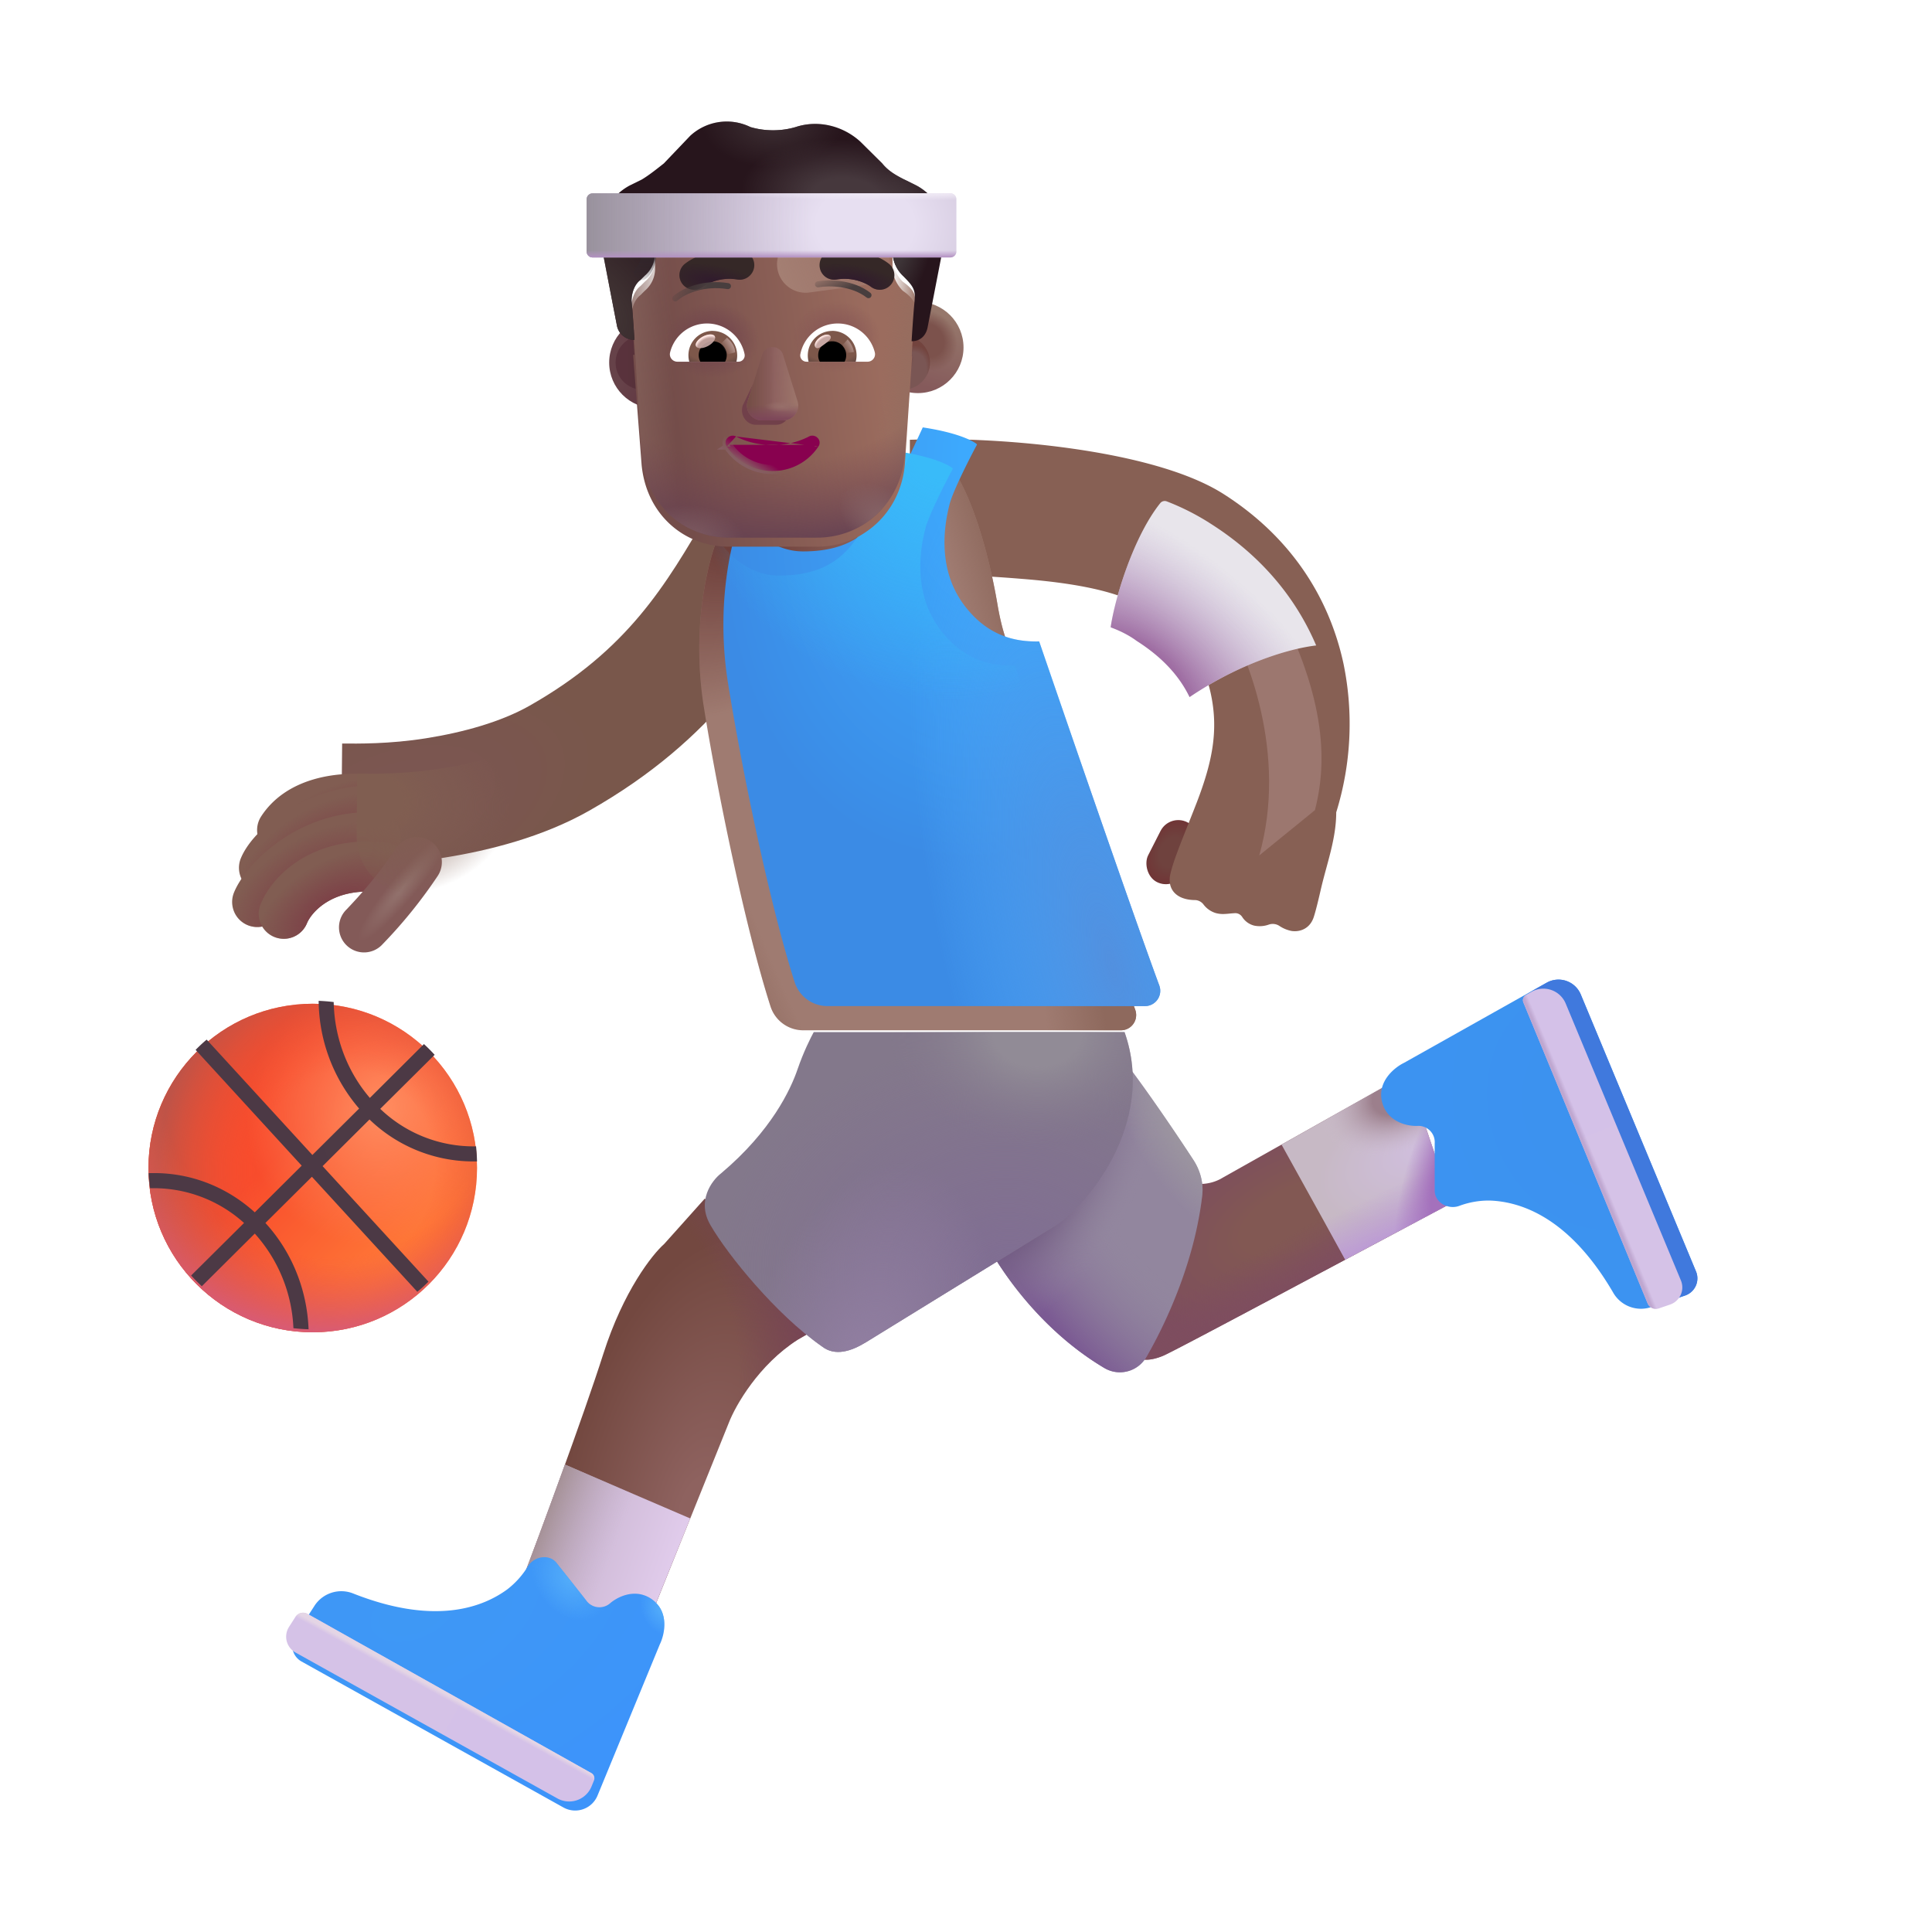
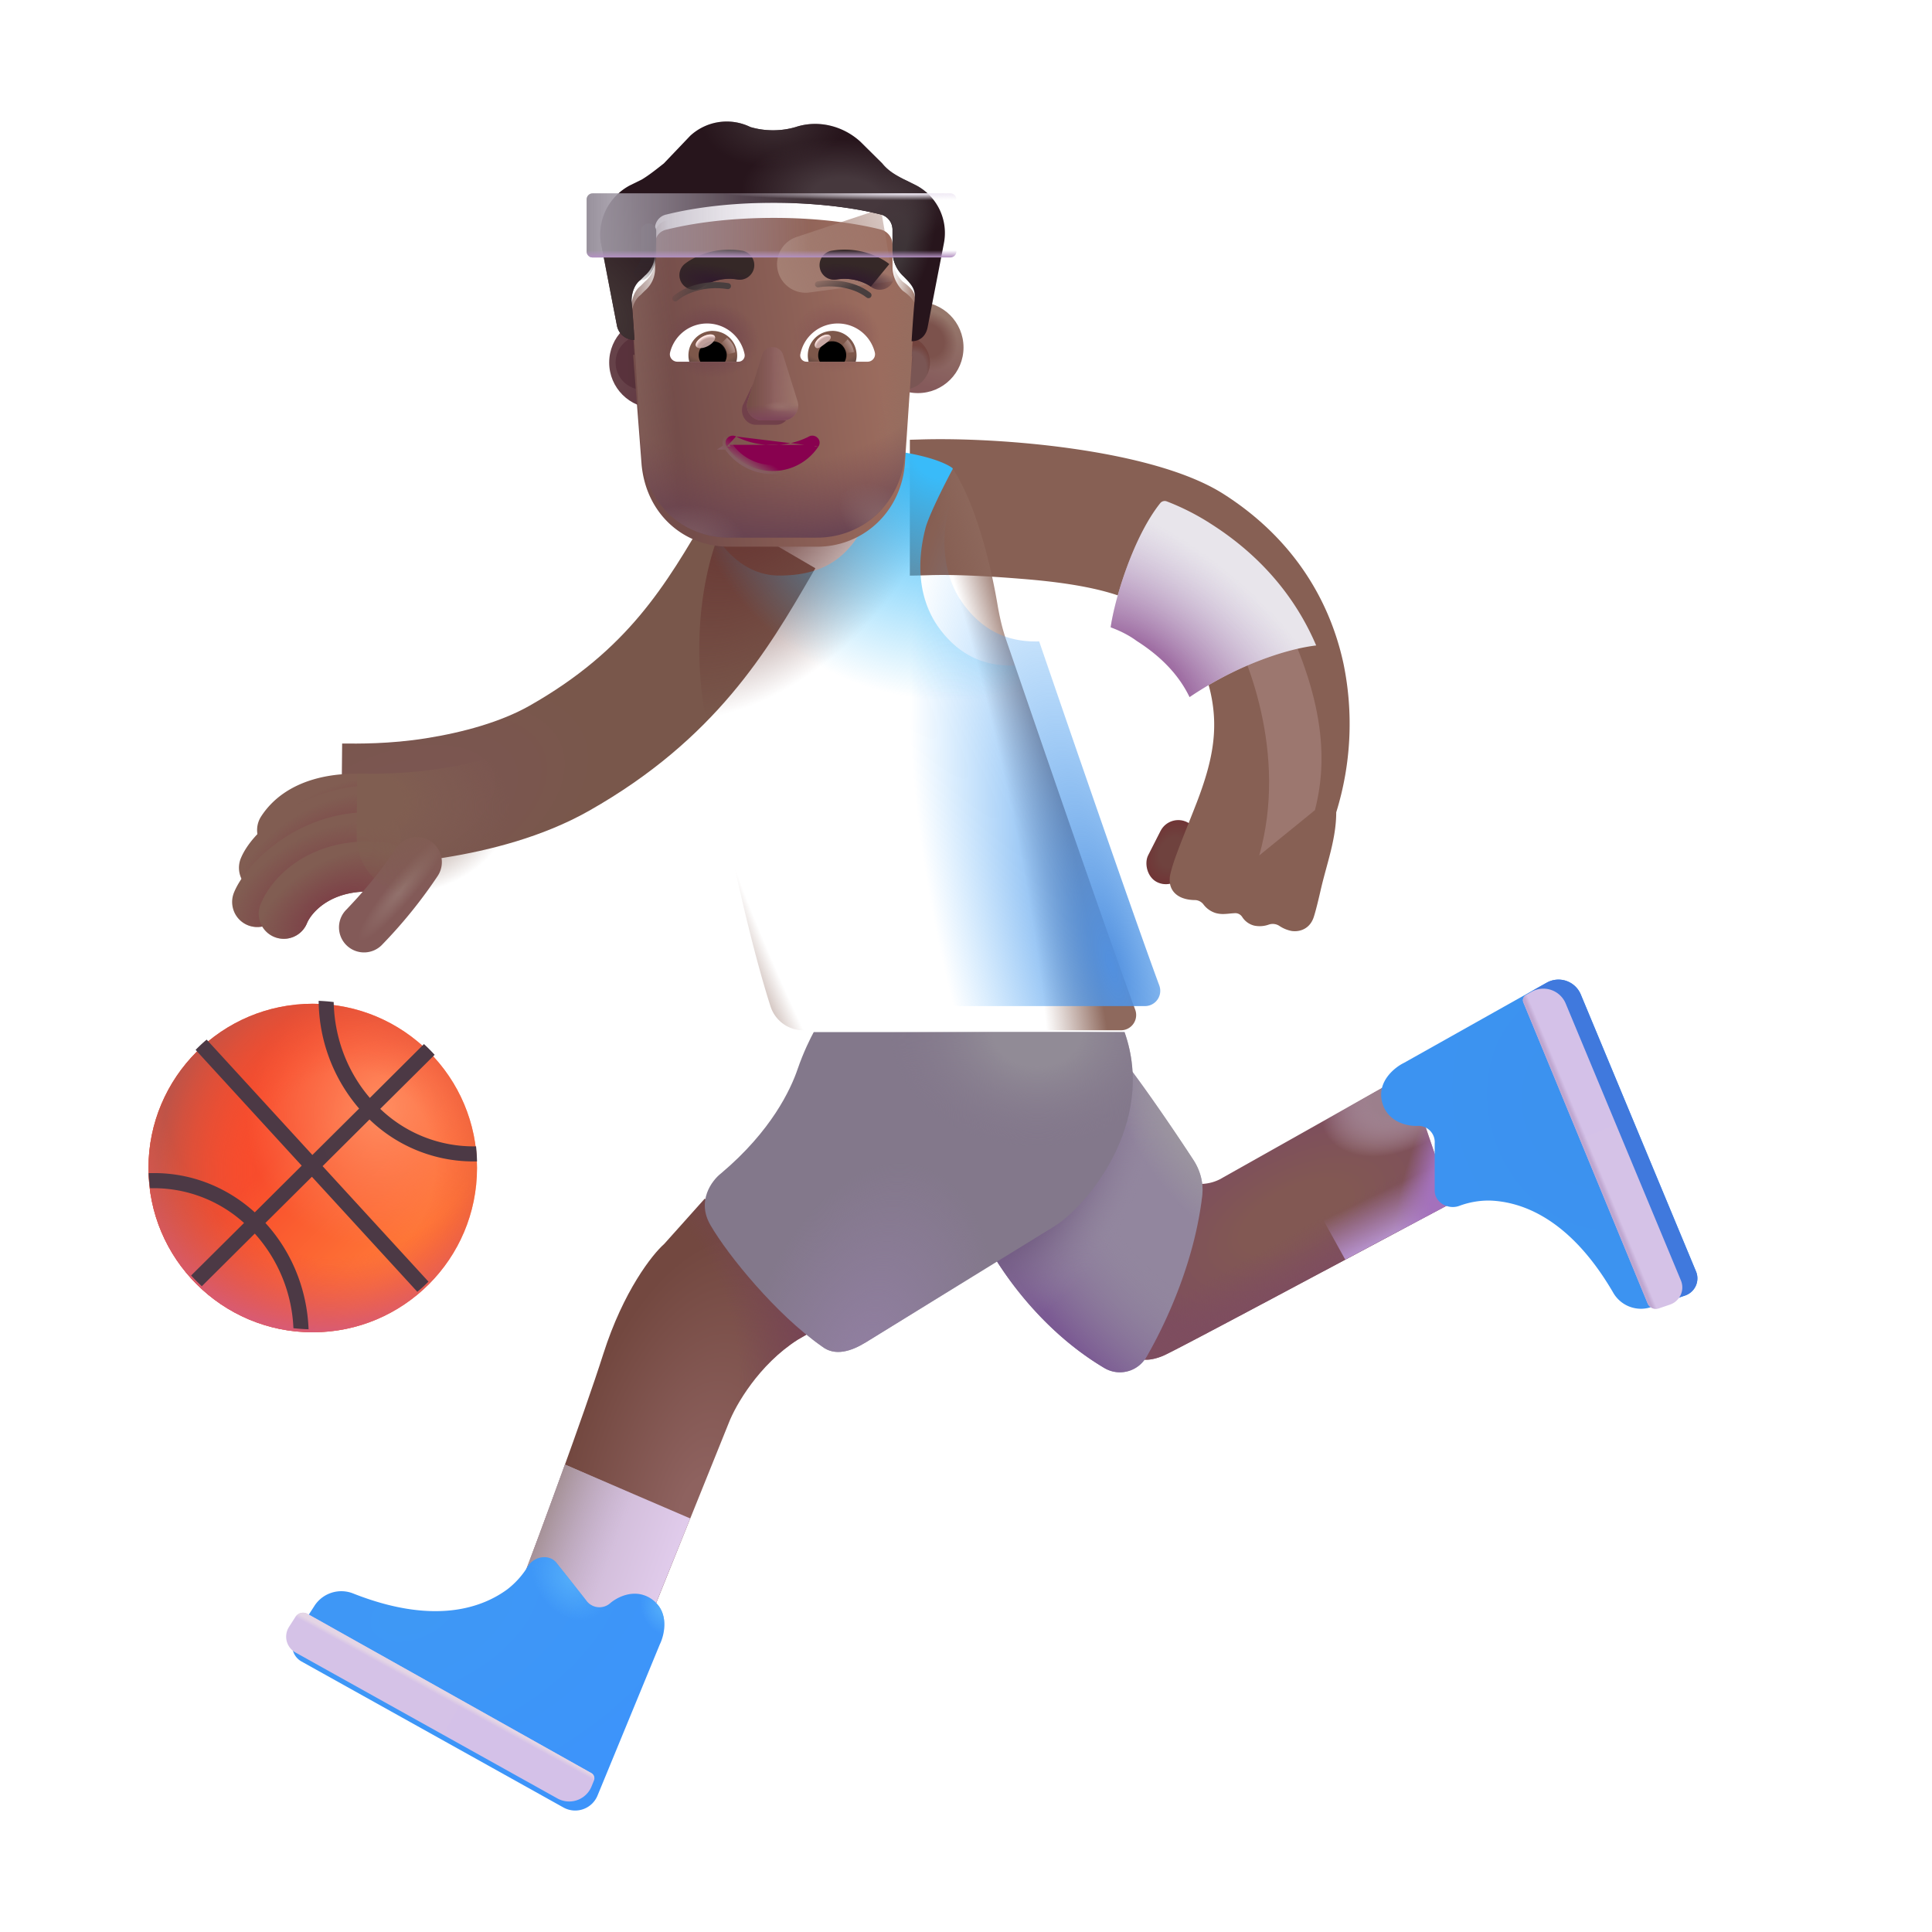
<svg xmlns="http://www.w3.org/2000/svg" fill="none" viewBox="0 0 32 32">
  <rect width=".659" height="1.111" x="19.371" y="13.469" fill="url(#svg-cc87b8b1-85f0-4fbe-9348-ca5cfae4af48-a)" rx=".33" transform="rotate(26.961 19.37 13.47)" />
  <g filter="url(#svg-24081c4e-f7ab-45a2-9d14-2ec0ea780e66-b)">
    <path fill="#876054" d="M15.216 10.026q.559-.015 1.474.059c.827.064 1.691.195 2.138.53.582.371.909.828 1.026 1.372.133.614.023 1.139-.23 1.8q-.076.195-.151.383c-.124.312-.24.6-.287.801-.06.258.098.433.404.437.054 0 .106.026.14.068a.4.4 0 0 0 .206.147c.082.022.14.017.22.01q.044-.005.1-.008c.047-.002.09.021.117.06a.33.33 0 0 0 .2.146.45.45 0 0 0 .243-.017.2.2 0 0 1 .173.021.55.55 0 0 0 .205.085c.14.02.305-.039.367-.234.035-.108.08-.297.121-.476.098-.417.25-.821.25-1.255a4.94 4.94 0 0 0 .121-2.46c-.248-1.15-.915-2.13-1.988-2.813-1.177-.75-3.758-.943-5.022-.903l-.173.005v2.25q.147-.001.346-.008" />
  </g>
  <circle cx="5.18" cy="19.346" r="2.721" fill="url(#svg-e1551271-607e-4d05-bb60-6ac5a2534ba7-c)" />
  <circle cx="5.18" cy="19.346" r="2.721" fill="url(#svg-7d546311-e810-4426-a7ac-33e5f5079ce9-d)" />
  <circle cx="5.18" cy="19.346" r="2.721" fill="url(#svg-04e510b0-fa7c-41c5-9530-ca489a980b5e-e)" />
  <circle cx="5.18" cy="19.346" r="2.721" fill="url(#svg-9a339b2a-10b4-466b-88e9-6840ab569009-f)" />
  <g filter="url(#svg-76bf2510-1635-49a7-be05-2d09e106c0c1-g)">
    <path fill="url(#svg-47593f95-5a9b-4e60-bffa-678880b520d1-h)" d="M5.527 16.647c.013.613.238 1.167.599 1.588l.896-.892q.092.085.177.178l-.901.895a2.23 2.23 0 0 0 1.587.621q.013.123.016.25h-.065a2.48 2.48 0 0 1-1.716-.695l-.777.773 1.754 1.913q-.088.089-.185.168l-1.746-1.905-.77.765c.422.461.689 1.08.715 1.761a3 3 0 0 1-.251-.018 2.5 2.5 0 0 0-.64-1.567l-.877.872a3 3 0 0 1-.177-.178l.876-.87a2.23 2.23 0 0 0-1.556-.575 3 3 0 0 1-.024-.25l.091-.001c.638 0 1.22.245 1.667.65l.777-.773-1.757-1.918q.088-.09.183-.17l1.751 1.911.774-.769a2.77 2.77 0 0 1-.67-1.784q.126.005.25.02" />
  </g>
  <path fill="url(#svg-9c3d6dcf-f418-4abd-a519-081efced8816-i)" d="m11.001 20.604.672-.75 2.336 1.86c-.07.046-.328.207-.797.476-.644.412-1.029 1.088-1.14 1.375l-1.493 3.703-1.976-.969c.325-.86 1.059-2.837 1.39-3.875s.81-1.646 1.008-1.82" />
  <path fill="url(#svg-ddb0680c-abb8-40ca-9b7d-6dff1771a539-j)" d="m11.001 20.604.672-.75 2.336 1.86c-.07.046-.328.207-.797.476-.644.412-1.029 1.088-1.14 1.375l-1.493 3.703-1.976-.969c.325-.86 1.059-2.837 1.39-3.875s.81-1.646 1.008-1.82" />
  <path fill="url(#svg-51402e45-3a98-46c1-bf26-6fd724e3b403-k)" d="m11.432 25.15-.853 2.118-1.976-.969c.175-.463.469-1.25.754-2.041z" />
  <path fill="url(#svg-38664da9-9033-4ed4-895a-feabccb8bbf6-l)" d="m11.432 25.15-.853 2.118-1.976-.969c.175-.463.469-1.25.754-2.041z" />
  <g filter="url(#svg-0bed945f-ff48-45f8-bfa3-402f1fdca9dd-m)">
    <path fill="url(#svg-efaf6806-aac7-4556-9468-c3b1c01f60a2-n)" d="m9.12 25.79.483.61a.27.27 0 0 0 .398.059c.121-.108.433-.271.71-.059.279.213.195.579.118.735L9.797 29.64a.4.4 0 0 1-.564.198l-4.34-2.419a.3.3 0 0 1-.105-.424l.326-.506a.53.53 0 0 1 .643-.193c1.414.556 2.194.186 2.545-.071a1.4 1.4 0 0 0 .345-.387c.105-.165.353-.202.473-.049" />
    <path fill="url(#svg-cebe191a-8af3-4bd3-93fc-7203b46a7e4e-o)" d="m9.12 25.79.483.61a.27.27 0 0 0 .398.059c.121-.108.433-.271.71-.059.279.213.195.579.118.735L9.797 29.64a.4.4 0 0 1-.564.198l-4.34-2.419a.3.3 0 0 1-.105-.424l.326-.506a.53.53 0 0 1 .643-.193c1.414.556 2.194.186 2.545-.071a1.4 1.4 0 0 0 .345-.387c.105-.165.353-.202.473-.049" />
    <path fill="url(#svg-70584bff-1005-491a-9f82-be54d1fdca47-p)" d="m9.12 25.79.483.61a.27.27 0 0 0 .398.059c.121-.108.433-.271.71-.059.279.213.195.579.118.735L9.797 29.64a.4.4 0 0 1-.564.198l-4.34-2.419a.3.3 0 0 1-.105-.424l.326-.506a.53.53 0 0 1 .643-.193c1.414.556 2.194.186 2.545-.071a1.4 1.4 0 0 0 .345-.387c.105-.165.353-.202.473-.049" />
  </g>
  <g filter="url(#svg-42af9412-e71a-431c-bb9a-ceabe676c66e-q)">
    <path fill="url(#svg-f6a1c98e-8e33-4fc5-ab68-f7012be1aa87-r)" d="M9.794 29.418a.1.1 0 0 1 .043.125l-.04.098a.4.4 0 0 1-.564.197l-4.34-2.418a.3.3 0 0 1-.105-.425l.105-.164a.15.15 0 0 1 .2-.05z" />
    <path fill="url(#svg-05128cf3-544a-48e9-b28a-fc5a5eb0920c-s)" d="M9.794 29.418a.1.1 0 0 1 .043.125l-.04.098a.4.4 0 0 1-.564.197l-4.34-2.418a.3.3 0 0 1-.105-.425l.105-.164a.15.15 0 0 1 .2-.05z" />
  </g>
  <path fill="url(#svg-a84b0f2b-2977-4536-b27a-c2ac19856472-t)" d="M19.267 22.455c-.213.09-.352.07-.372.047l.754-2.93a.72.72 0 0 0 .555-.039l3.11-1.75.726 2.145c-1.518.805-4.56 2.437-4.773 2.527" />
  <path fill="url(#svg-71bc9678-044b-4c95-9ddb-169bac2b3600-u)" d="M19.267 22.455c-.213.09-.352.07-.372.047l.754-2.93a.72.72 0 0 0 .555-.039l3.11-1.75.726 2.145c-1.518.805-4.56 2.437-4.773 2.527" />
-   <path fill="url(#svg-f2529f41-8956-4ee5-abfa-be08d3cacfbf-v)" d="m22.282 20.864.03-.017 1.728-.92-.727-2.144-2.087 1.175z" />
  <path fill="url(#svg-056d066e-4368-46e4-b1eb-20ca038bf5ce-w)" d="m22.282 20.864.03-.017 1.728-.92-.727-2.144-2.087 1.175z" />
  <path fill="url(#svg-5fac9091-2e62-437a-aa05-cf638e2e88f7-x)" d="m22.282 20.864.03-.017 1.728-.92-.727-2.144-2.087 1.175z" />
  <path fill="url(#svg-e477a3c8-5aad-475d-a09a-5a03aeaefa44-y)" d="m22.282 20.864.03-.017 1.728-.92-.727-2.144-2.087 1.175z" />
  <path fill="#92869E" d="M18.292 22.659c-1.2-.713-1.919-1.898-2.143-2.454l2.157-3.015c.377.41 1.05 1.396 1.46 2.022.113.173.17.378.147.584-.12 1.06-.567 2.06-.923 2.675a.505.505 0 0 1-.698.188" />
  <path fill="url(#svg-8ddcff4b-67e4-433f-9fb6-acfb84064552-z)" d="M18.292 22.659c-1.2-.713-1.919-1.898-2.143-2.454l2.157-3.015c.377.41 1.05 1.396 1.46 2.022.113.173.17.378.147.584-.12 1.06-.567 2.06-.923 2.675a.505.505 0 0 1-.698.188" />
  <path fill="url(#svg-9819ebe1-9d9f-4f07-9719-92d3c6422290-A)" d="M18.292 22.659c-1.2-.713-1.919-1.898-2.143-2.454l2.157-3.015c.377.41 1.05 1.396 1.46 2.022.113.173.17.378.147.584-.12 1.06-.567 2.06-.923 2.675a.505.505 0 0 1-.698.188" />
  <path fill="url(#svg-ca1302e0-123b-4dfe-aa02-2d0ef9119bc7-B)" d="M18.292 22.659c-1.2-.713-1.919-1.898-2.143-2.454l2.157-3.015c.377.41 1.05 1.396 1.46 2.022.113.173.17.378.147.584-.12 1.06-.567 2.06-.923 2.675a.505.505 0 0 1-.698.188" />
  <g filter="url(#svg-77c3a2c9-9671-4b63-8ecd-2c4f765c563a-C)">
    <path fill="#83788B" d="M12.962 17.455c.094-.275.216-.52.266-.61h5.148c.539 1.52-.652 2.927-1.2 3.24-.978.6-2.891 1.779-3.085 1.898-.242.148-.512.238-.73.066-.759-.531-1.555-1.508-1.844-2.008-.232-.4.023-.74.18-.86.827-.698 1.148-1.382 1.265-1.726" />
-     <path fill="url(#svg-f02a75a5-231b-4c9e-834f-4d99caa149c6-D)" d="M12.962 17.455c.094-.275.216-.52.266-.61h5.148c.539 1.52-.652 2.927-1.2 3.24-.978.6-2.891 1.779-3.085 1.898-.242.148-.512.238-.73.066-.759-.531-1.555-1.508-1.844-2.008-.232-.4.023-.74.18-.86.827-.698 1.148-1.382 1.265-1.726" />
    <path fill="url(#svg-e9c3d3e7-095c-4d10-93d0-dd57e88b9eef-E)" d="M12.962 17.455c.094-.275.216-.52.266-.61h5.148c.539 1.52-.652 2.927-1.2 3.24-.978.6-2.891 1.779-3.085 1.898-.242.148-.512.238-.73.066-.759-.531-1.555-1.508-1.844-2.008-.232-.4.023-.74.18-.86.827-.698 1.148-1.382 1.265-1.726" />
    <path fill="url(#svg-42c4756f-9477-4c11-b7b9-8ba85c1467ec-F)" d="M12.962 17.455c.094-.275.216-.52.266-.61h5.148c.539 1.52-.652 2.927-1.2 3.24-.978.6-2.891 1.779-3.085 1.898-.242.148-.512.238-.73.066-.759-.531-1.555-1.508-1.844-2.008-.232-.4.023-.74.18-.86.827-.698 1.148-1.382 1.265-1.726" />
  </g>
  <g filter="url(#svg-26cebae4-9ac9-4e96-89b0-04a55bfd57f2-G)">
    <path fill="url(#svg-a68bc6a5-076b-4b5d-ba79-c6f2bf066761-H)" d="M23.563 19.82v-.779a.27.27 0 0 0-.276-.293c-.162.01-.508-.055-.595-.394-.087-.34.206-.574.363-.65l2.362-1.327a.4.4 0 0 1 .566.195l1.908 4.586a.3.3 0 0 1-.18.4l-.57.194a.53.53 0 0 1-.624-.246c-.766-1.313-1.607-1.506-2.042-1.521a1.4 1.4 0 0 0-.51.09c-.185.064-.402-.06-.402-.256" />
    <path fill="url(#svg-76ad07e8-c0f3-45a7-abe0-b00a8affe6f6-I)" d="M23.563 19.82v-.779a.27.27 0 0 0-.276-.293c-.162.01-.508-.055-.595-.394-.087-.34.206-.574.363-.65l2.362-1.327a.4.4 0 0 1 .566.195l1.908 4.586a.3.3 0 0 1-.18.4l-.57.194a.53.53 0 0 1-.624-.246c-.766-1.313-1.607-1.506-2.042-1.521a1.4 1.4 0 0 0-.51.09c-.185.064-.402-.06-.402-.256" />
  </g>
  <g filter="url(#svg-e1054e9c-be91-4e51-9768-7c04f90a3ffe-J)">
    <path fill="url(#svg-be6ac285-4fb3-4c51-834c-bfe987ff5bdf-K)" d="M25.282 16.554a.1.1 0 0 1 .044-.125l.091-.052a.4.4 0 0 1 .566.195l1.908 4.586a.3.3 0 0 1-.18.4l-.184.063a.15.15 0 0 1-.188-.085z" />
    <path fill="url(#svg-73ccedb8-538b-48a5-afa9-5934d1b1fec5-L)" d="M25.282 16.554a.1.1 0 0 1 .044-.125l.091-.052a.4.4 0 0 1 .566.195l1.908 4.586a.3.3 0 0 1-.18.4l-.184.063a.15.15 0 0 1-.188-.085z" />
  </g>
  <g filter="url(#svg-adba09db-3b1c-46f9-a6e9-8a7da86b1bbc-M)">
    <path fill="url(#svg-46b8478a-d078-4a2e-8064-bb0be9268cec-N)" fill-rule="evenodd" d="m11.974 8.996.053-.092 1.728 1.008-.074.127c-.712 1.224-1.57 2.698-3.676 3.891-.769.435-1.654.656-2.382.773-.256.041-.502.07-.728.091-.55.05-.994-.403-.988-.955l.01-1.024c.251.002.784.01 1.39-.087.617-.098 1.238-.27 1.712-.538 1.633-.925 2.26-2.001 2.955-3.194" clip-rule="evenodd" />
  </g>
-   <path fill="#9F7B71" d="M11.657 11.705c-.237-1.5.143-2.745.383-3.125.294-.606.987-.804 1.297-.828h2.437c.386.577.634 1.595.744 2.24.034.203.078.404.145.6.365 1.063 1.627 4.74 2.14 6.133a.253.253 0 0 1-.239.34h-5.25a.57.57 0 0 1-.55-.391c-.423-1.315-.893-3.616-1.107-4.969" />
  <path fill="url(#svg-20d26270-a20c-4ca2-a1db-0d27fb7f05e3-O)" d="M11.657 11.705c-.237-1.5.143-2.745.383-3.125.294-.606.987-.804 1.297-.828h2.437c.386.577.634 1.595.744 2.24.034.203.078.404.145.6.365 1.063 1.627 4.74 2.14 6.133a.253.253 0 0 1-.239.34h-5.25a.57.57 0 0 1-.55-.391c-.423-1.315-.893-3.616-1.107-4.969" />
  <path fill="url(#svg-9490d9f0-9ba3-4700-bcb8-205d19e8cc4b-P)" d="M11.657 11.705c-.237-1.5.143-2.745.383-3.125.294-.606.987-.804 1.297-.828h2.437c.386.577.634 1.595.744 2.24.034.203.078.404.145.6.365 1.063 1.627 4.74 2.14 6.133a.253.253 0 0 1-.239.34h-5.25a.57.57 0 0 1-.55-.391c-.423-1.315-.893-3.616-1.107-4.969" />
  <path fill="#815D52" fill-rule="evenodd" d="M6.322 13.685c-.775-.132-1.17.089-1.3.289a.415.415 0 1 1-.697-.451c.392-.605 1.215-.814 2.136-.657a.415.415 0 1 1-.14.819" clip-rule="evenodd" />
  <path fill="url(#svg-5f70b6d6-a494-429e-81ec-d4db0717574a-Q)" fill-rule="evenodd" d="M6.322 13.685c-.775-.132-1.17.089-1.3.289a.415.415 0 1 1-.697-.451c.392-.605 1.215-.814 2.136-.657a.415.415 0 1 1-.14.819" clip-rule="evenodd" />
  <path fill="#815D52" fill-rule="evenodd" d="M5.23 14.105c-.306.178-.45.37-.473.426a.415.415 0 0 1-.768-.315c.12-.291.436-.603.824-.828.407-.237.95-.414 1.58-.382a.415.415 0 0 1-.042.829 2.03 2.03 0 0 0-1.121.27" clip-rule="evenodd" />
  <path fill="url(#svg-2bd255ca-2aef-4343-9f68-36f12b363447-R)" fill-rule="evenodd" d="M5.23 14.105c-.306.178-.45.37-.473.426a.415.415 0 0 1-.768-.315c.12-.291.436-.603.824-.828.407-.237.95-.414 1.58-.382a.415.415 0 0 1-.042.829 2.03 2.03 0 0 0-1.121.27" clip-rule="evenodd" />
  <path fill="#815D52" fill-rule="evenodd" d="M5.125 14.597c-.293.2-.45.423-.481.5a.415.415 0 1 1-.768-.315c.11-.269.397-.608.78-.87.398-.272.941-.49 1.588-.457a.415.415 0 0 1-.042.829 1.75 1.75 0 0 0-1.077.313" clip-rule="evenodd" />
  <path fill="url(#svg-81ebc083-ca47-4d77-9418-915250af7aaf-S)" fill-rule="evenodd" d="M5.125 14.597c-.293.2-.45.423-.481.5a.415.415 0 1 1-.768-.315c.11-.269.397-.608.78-.87.398-.272.941-.49 1.588-.457a.415.415 0 0 1-.042.829 1.75 1.75 0 0 0-1.077.313" clip-rule="evenodd" />
  <path fill="#815D52" fill-rule="evenodd" d="M6.293 14.778c-.79-.084-1.136.337-1.209.514a.415.415 0 1 1-.768-.315c.211-.515.904-1.147 2.065-1.024a.415.415 0 1 1-.088.825" clip-rule="evenodd" />
  <path fill="url(#svg-2b895555-c823-483d-a325-5c2ae6f64f11-T)" fill-rule="evenodd" d="M6.293 14.778c-.79-.084-1.136.337-1.209.514a.415.415 0 1 1-.768-.315c.211-.515.904-1.147 2.065-1.024a.415.415 0 1 1-.088.825" clip-rule="evenodd" />
  <path fill="url(#svg-9982e063-987b-4055-8c9b-6daca8b6f17d-U)" fill-rule="evenodd" d="M7.132 13.933a.415.415 0 0 1 .118.575 8 8 0 0 1-.912 1.13.415.415 0 1 1-.603-.57l.005-.005c.16-.169.494-.522.817-1.012a.415.415 0 0 1 .575-.118" clip-rule="evenodd" />
  <g filter="url(#svg-0d4179d4-230f-48a5-a1e5-3be1bdb4b16c-V)">
-     <path fill="url(#svg-e0a869f0-0c09-48d7-9173-f657102065b9-W)" d="M11.884 8.91c.147.244.5.623 1.02.623.886 0 1.253-.43 1.542-1.101.124-.288.365-.79.438-.953.695.105.89.273.89.273l.008.012c-.149.277-.4.78-.453.984-.07.274-.238 1.051.25 1.688.373.486.812.598 1.233.588.481 1.403 1.533 4.46 1.99 5.7a.253.253 0 0 1-.238.34h-5.25a.57.57 0 0 1-.55-.39c-.423-1.315-.893-3.616-1.107-4.969-.19-1.197.015-2.232.227-2.794" />
    <path fill="url(#svg-69e9a1b6-bfce-4528-8ec1-e6029861f0c8-X)" d="M11.884 8.91c.147.244.5.623 1.02.623.886 0 1.253-.43 1.542-1.101.124-.288.365-.79.438-.953.695.105.89.273.89.273l.008.012c-.149.277-.4.78-.453.984-.07.274-.238 1.051.25 1.688.373.486.812.598 1.233.588.481 1.403 1.533 4.46 1.99 5.7a.253.253 0 0 1-.238.34h-5.25a.57.57 0 0 1-.55-.39c-.423-1.315-.893-3.616-1.107-4.969-.19-1.197.015-2.232.227-2.794" />
  </g>
  <path fill="url(#svg-32ef08b8-7ef6-4ad3-a50c-5969a59b259b-Y)" d="M11.884 8.91c.147.244.5.623 1.02.623.886 0 1.253-.43 1.542-1.101.124-.288.365-.79.438-.953.695.105.89.273.89.273l.008.012c-.149.277-.4.78-.453.984-.07.274-.238 1.051.25 1.688.373.486.812.598 1.233.588.481 1.403 1.533 4.46 1.99 5.7a.253.253 0 0 1-.238.34h-5.25a.57.57 0 0 1-.55-.39c-.423-1.315-.893-3.616-1.107-4.969-.19-1.197.015-2.232.227-2.794" />
  <path fill="url(#svg-732653e2-62eb-4a13-b8d2-5ec2b41c14b0-Z)" fill-rule="evenodd" d="m11.974 8.996.053-.092 1.728 1.008-.074.127c-.712 1.224-1.57 2.698-3.676 3.891-.769.435-1.654.656-2.382.773-.256.041-.502.07-.728.091-.55.05-.994-.403-.988-.955l.01-1.024c.251.002.784.01 1.39-.087.617-.098 1.238-.27 1.712-.538 1.633-.925 2.26-2.001 2.955-3.194" clip-rule="evenodd" />
  <g filter="url(#svg-7c3e97d8-ae9d-4eb4-aed6-f323ded5a883-aa)">
    <circle cx="10.646" cy="6.005" r=".756" fill="url(#svg-cc3219f5-592c-4f4f-9be5-cd74133e2215-ab)" />
  </g>
  <g filter="url(#svg-00956860-16e6-49f2-b3a9-7fc87caef7f7-ac)">
    <circle cx="10.646" cy="6.005" r=".45" fill="url(#svg-3360d3f1-7604-4553-92e7-ee2d53f8063d-ad)" />
  </g>
  <g filter="url(#svg-c61b2b2c-2541-485d-a345-515fd8a5bee3-ae)">
    <circle cx="14.953" cy="6.005" r=".756" fill="url(#svg-cad98f75-5db0-4ffa-8b61-15e18dc544ae-af)" />
    <circle cx="14.953" cy="6.005" r=".756" fill="url(#svg-36dd8e9b-ebef-4095-9c9a-88c083e311e6-ag)" />
  </g>
  <g filter="url(#svg-f91e45b3-5870-4870-86cc-b3b6d68a73b7-ah)">
    <circle cx="14.953" cy="6.005" r=".45" fill="#7A5654" />
    <circle cx="14.953" cy="6.005" r=".45" fill="url(#svg-ba188fd6-5b6f-40fa-a9c7-d7f54b8c909c-ai)" />
    <circle cx="14.953" cy="6.005" r=".45" fill="url(#svg-97f4cf56-b372-40be-968e-29848c974136-aj)" />
  </g>
  <g filter="url(#svg-17df2538-c1fd-4e30-9593-414a9bff0c72-ak)">
    <path fill="url(#svg-8e78d4ec-499f-4bed-b3c1-1c93e4684293-al)" d="M10.487 5.728h.022s-.024-.385-.048-.651c0-.12.048-.266.146-.338l.073-.073a.48.48 0 0 0 .17-.386v-.386c0-.12.072-.218.194-.242.291-.072.898-.193 1.772-.193.875 0 1.482.12 1.773.193a.26.26 0 0 1 .194.242v.386c0 .145.073.29.17.386.228.16.214.247.195.435a21 21 0 0 0-.049.652h.008l-.12 1.792c-.073.801-.703 1.36-1.453 1.36H12.08c-.775 0-1.38-.559-1.453-1.36z" />
    <path fill="url(#svg-790e9629-e3aa-4c0c-8a48-cf50267c854d-am)" d="M10.487 5.728h.022s-.024-.385-.048-.651c0-.12.048-.266.146-.338l.073-.073a.48.48 0 0 0 .17-.386v-.386c0-.12.072-.218.194-.242.291-.072.898-.193 1.772-.193.875 0 1.482.12 1.773.193a.26.26 0 0 1 .194.242v.386c0 .145.073.29.17.386.228.16.214.247.195.435a21 21 0 0 0-.049.652h.008l-.12 1.792c-.073.801-.703 1.36-1.453 1.36H12.08c-.775 0-1.38-.559-1.453-1.36z" />
    <path fill="url(#svg-ba8ecd8a-4437-43ab-a502-52b6e0c09869-an)" d="M10.487 5.728h.022s-.024-.385-.048-.651c0-.12.048-.266.146-.338l.073-.073a.48.48 0 0 0 .17-.386v-.386c0-.12.072-.218.194-.242.291-.072.898-.193 1.772-.193.875 0 1.482.12 1.773.193a.26.26 0 0 1 .194.242v.386c0 .145.073.29.17.386.228.16.214.247.195.435a21 21 0 0 0-.049.652h.008l-.12 1.792c-.073.801-.703 1.36-1.453 1.36H12.08c-.775 0-1.38-.559-1.453-1.36z" />
  </g>
  <path fill="url(#svg-9b565b52-e466-4e5d-b397-178fbce04033-ao)" d="M10.46 5.077c0-.12.05-.266.147-.338l.073-.073a.48.48 0 0 0 .17-.386v-.386c0-.12.072-.218.194-.242.291-.072.898-.193 1.772-.193.875 0 1.482.12 1.773.193a.26.26 0 0 1 .194.242v.386c0 .145.073.29.17.386.228.16.214.247.195.435a21 21 0 0 0-.049.652h.008l-.12 1.792c-.073.801-.703 1.36-1.453 1.36H12.08c-.775 0-1.38-.559-1.453-1.36-.063-.822-.091-1.647-.166-2.468" />
  <path fill="url(#svg-bc861d6f-0498-4195-ad93-ebd5bdf3e5b9-ap)" d="M10.46 5.077c0-.12.05-.266.147-.338l.073-.073a.48.48 0 0 0 .17-.386v-.386c0-.12.072-.218.194-.242.291-.072.898-.193 1.772-.193.875 0 1.482.12 1.773.193a.26.26 0 0 1 .194.242v.386c0 .145.073.29.17.386.228.16.214.247.195.435a21 21 0 0 0-.049.652h.008l-.12 1.792c-.073.801-.703 1.36-1.453 1.36H12.08c-.775 0-1.38-.559-1.453-1.36-.063-.822-.091-1.647-.166-2.468" />
  <path fill="url(#svg-e309c20f-eea8-4930-83c6-8386e748eb6b-aq)" d="M10.46 5.077c0-.12.05-.266.147-.338l.073-.073a.48.48 0 0 0 .17-.386v-.386c0-.12.072-.218.194-.242.291-.072.898-.193 1.772-.193.875 0 1.482.12 1.773.193a.26.26 0 0 1 .194.242v.386c0 .145.073.29.17.386.228.16.214.247.195.435a21 21 0 0 0-.049.652h.008l-.12 1.792c-.073.801-.703 1.36-1.453 1.36H12.08c-.775 0-1.38-.559-1.453-1.36-.063-.822-.091-1.647-.166-2.468" />
  <path fill="url(#svg-b4042388-b7ae-4cf2-a9ba-7106351c214b-ar)" d="M10.46 5.077c0-.12.05-.266.147-.338l.073-.073a.48.48 0 0 0 .17-.386v-.386c0-.12.072-.218.194-.242.291-.072.898-.193 1.772-.193.875 0 1.482.12 1.773.193a.26.26 0 0 1 .194.242v.386c0 .145.073.29.17.386.228.16.214.247.195.435a21 21 0 0 0-.049.652h.008l-.12 1.792c-.073.801-.703 1.36-1.453 1.36H12.08c-.775 0-1.38-.559-1.453-1.36-.063-.822-.091-1.647-.166-2.468" />
  <path fill="url(#svg-140fad9e-f7e8-4f51-b3e1-b37e7538fb1e-as)" d="M10.46 5.077c0-.12.05-.266.147-.338l.073-.073a.48.48 0 0 0 .17-.386v-.386c0-.12.072-.218.194-.242.291-.072.898-.193 1.772-.193.875 0 1.482.12 1.773.193a.26.26 0 0 1 .194.242v.386c0 .145.073.29.17.386.228.16.214.247.195.435a21 21 0 0 0-.049.652h.008l-.12 1.792c-.073.801-.703 1.36-1.453 1.36H12.08c-.775 0-1.38-.559-1.453-1.36-.063-.822-.091-1.647-.166-2.468" />
  <g filter="url(#svg-1a47d86e-33d3-4aca-a76c-da74c85ceb62-at)">
    <path fill="url(#svg-6cd76b0a-2a57-49f1-b4f5-a079cc9c87be-au)" d="m14.59 3.46-1.393.464a.474.474 0 0 0 .213.92l1.385-.186z" />
  </g>
  <g filter="url(#svg-179c7d87-2960-4df4-8b16-a2a696bc7f02-av)">
    <path fill="#27151C" d="m14.978 3.073.194.096a.89.89 0 0 1 .461.966l-.267 1.377c-.024.142-.118.237-.259.24l-.008.001s.024-.41.048-.652c.02-.196-.014-.256-.194-.435a.57.57 0 0 1-.17-.386v-.386a.26.26 0 0 0-.194-.242c-.292-.072-.899-.193-1.773-.193s-1.481.12-1.773.193a.235.235 0 0 0-.194.242v.386a.48.48 0 0 1-.17.386l-.073.073c-.097.072-.145.217-.145.338.024.266.048.652.048.652h-.022a.29.29 0 0 1-.27-.242l-.266-1.376a.92.92 0 0 1 .485-.942l.195-.096c.121-.073.242-.17.364-.266l.437-.458a.89.89 0 0 1 .996-.145c.242.072.51.072.752 0 .365-.121.777-.025 1.069.241l.364.362c.097.121.219.193.364.266" />
    <path fill="url(#svg-995b7476-f565-42e6-9db2-5b0d26b3705b-aw)" d="m14.978 3.073.194.096a.89.89 0 0 1 .461.966l-.267 1.377c-.024.142-.118.237-.259.24l-.008.001s.024-.41.048-.652c.02-.196-.014-.256-.194-.435a.57.57 0 0 1-.17-.386v-.386a.26.26 0 0 0-.194-.242c-.292-.072-.899-.193-1.773-.193s-1.481.12-1.773.193a.235.235 0 0 0-.194.242v.386a.48.48 0 0 1-.17.386l-.073.073c-.097.072-.145.217-.145.338.024.266.048.652.048.652h-.022a.29.29 0 0 1-.27-.242l-.266-1.376a.92.92 0 0 1 .485-.942l.195-.096c.121-.073.242-.17.364-.266l.437-.458a.89.89 0 0 1 .996-.145c.242.072.51.072.752 0 .365-.121.777-.025 1.069.241l.364.362c.097.121.219.193.364.266" />
    <path fill="url(#svg-5ce5bee9-2ac5-4850-8cc5-89dd1124e141-ax)" d="m14.978 3.073.194.096a.89.89 0 0 1 .461.966l-.267 1.377c-.024.142-.118.237-.259.24l-.008.001s.024-.41.048-.652c.02-.196-.014-.256-.194-.435a.57.57 0 0 1-.17-.386v-.386a.26.26 0 0 0-.194-.242c-.292-.072-.899-.193-1.773-.193s-1.481.12-1.773.193a.235.235 0 0 0-.194.242v.386a.48.48 0 0 1-.17.386l-.073.073c-.097.072-.145.217-.145.338.024.266.048.652.048.652h-.022a.29.29 0 0 1-.27-.242l-.266-1.376a.92.92 0 0 1 .485-.942l.195-.096c.121-.073.242-.17.364-.266l.437-.458a.89.89 0 0 1 .996-.145c.242.072.51.072.752 0 .365-.121.777-.025 1.069.241l.364.362c.097.121.219.193.364.266" />
    <path fill="url(#svg-8af6df7a-d462-42bb-a384-9ce80aa367d3-ay)" d="m14.978 3.073.194.096a.89.89 0 0 1 .461.966l-.267 1.377c-.024.142-.118.237-.259.24l-.008.001s.024-.41.048-.652c.02-.196-.014-.256-.194-.435a.57.57 0 0 1-.17-.386v-.386a.26.26 0 0 0-.194-.242c-.292-.072-.899-.193-1.773-.193s-1.481.12-1.773.193a.235.235 0 0 0-.194.242v.386a.48.48 0 0 1-.17.386l-.073.073c-.097.072-.145.217-.145.338.024.266.048.652.048.652h-.022a.29.29 0 0 1-.27-.242l-.266-1.376a.92.92 0 0 1 .485-.942l.195-.096c.121-.073.242-.17.364-.266l.437-.458a.89.89 0 0 1 .996-.145c.242.072.51.072.752 0 .365-.121.777-.025 1.069.241l.364.362c.097.121.219.193.364.266" />
    <path fill="url(#svg-f9f3d360-0619-4b6e-9c4a-037e1c368ba7-az)" d="m14.978 3.073.194.096a.89.89 0 0 1 .461.966l-.267 1.377c-.024.142-.118.237-.259.24l-.008.001s.024-.41.048-.652c.02-.196-.014-.256-.194-.435a.57.57 0 0 1-.17-.386v-.386a.26.26 0 0 0-.194-.242c-.292-.072-.899-.193-1.773-.193s-1.481.12-1.773.193a.235.235 0 0 0-.194.242v.386a.48.48 0 0 1-.17.386l-.073.073c-.097.072-.145.217-.145.338.024.266.048.652.048.652h-.022a.29.29 0 0 1-.27-.242l-.266-1.376a.92.92 0 0 1 .485-.942l.195-.096c.121-.073.242-.17.364-.266l.437-.458a.89.89 0 0 1 .996-.145c.242.072.51.072.752 0 .365-.121.777-.025 1.069.241l.364.362c.097.121.219.193.364.266" />
  </g>
  <g filter="url(#svg-c87e100c-d11a-4460-a8b0-aea56c4cfee4-aA)">
    <path fill="#71404A" d="m12.672 5.95-.372.77c-.046.158.064.316.221.316h.334c.156 0 .267-.16.22-.317l-.225-.769c-.048-.17-.128-.17-.178 0" />
  </g>
  <g filter="url(#svg-c1b4ac5a-3f49-42f9-9453-1cc355b1919a-aB)">
    <path fill="#8C5F5E" d="m12.623 5.876-.24.77a.244.244 0 0 0 .235.316h.356c.167 0 .285-.16.236-.316l-.241-.77c-.052-.17-.292-.17-.346 0" />
    <path fill="url(#svg-0ddc930a-eb34-4f76-9d3c-17050f0d835f-aC)" d="m12.623 5.876-.24.77a.244.244 0 0 0 .235.316h.356c.167 0 .285-.16.236-.316l-.241-.77c-.052-.17-.292-.17-.346 0" />
    <path fill="url(#svg-2901ea72-c21f-4d91-be26-04162ce7b79b-aD)" d="m12.623 5.876-.24.77a.244.244 0 0 0 .235.316h.356c.167 0 .285-.16.236-.316l-.241-.77c-.052-.17-.292-.17-.346 0" />
    <path fill="url(#svg-04d36124-bd9f-462d-8b75-55d3d32b720b-aE)" d="m12.623 5.876-.24.77a.244.244 0 0 0 .235.316h.356c.167 0 .285-.16.236-.316l-.241-.77c-.052-.17-.292-.17-.346 0" />
    <path fill="url(#svg-39cc1925-53d8-4130-8880-9910a70dfc2f-aF)" d="m12.623 5.876-.24.77a.244.244 0 0 0 .235.316h.356c.167 0 .285-.16.236-.316l-.241-.77c-.052-.17-.292-.17-.346 0" />
  </g>
  <path fill="#88014F" stroke="url(#svg-1134eed2-dc7a-42c6-bda7-4a5f5910b736-aG)" stroke-width=".1" d="M12.192 7.23c.174.09.382.142.604.142.224 0 .43-.052.604-.143a.12.12 0 0 1 .142.024.11.11 0 0 1 .013.143m-1.363-.167 1.32.14m-1.32-.14a.12.12 0 0 0-.142.025.11.11 0 0 0-.012.142m.154-.167-.113.14m1.476.027-.042-.028m.042.028-.042-.028m.042.028a.9.9 0 0 1-.759.405.9.9 0 0 1-.758-.405m1.475-.028a.86.86 0 0 1-.717.383.86.86 0 0 1-.716-.383m-.042.028.041-.028m-.04.028h-.001l.041-.028" />
  <g filter="url(#svg-26b058b5-11d6-4a07-ab2d-60c81e240484-aH)">
-     <path fill="#352827" d="m14.48 4.774-.002-.001-.002-.002-.005-.004a1 1 0 0 0-.07-.049 1.283 1.283 0 0 0-.866-.167.242.242 0 1 0 .075.478.8.8 0 0 1 .534.099l.029.02a.242.242 0 0 0 .307-.374" />
+     <path fill="#352827" d="m14.48 4.774-.002-.001-.002-.002-.005-.004a1 1 0 0 0-.07-.049 1.283 1.283 0 0 0-.866-.167.242.242 0 1 0 .075.478.8.8 0 0 1 .534.099l.029.02" />
    <path fill="url(#svg-d441b2ec-770f-46c0-9284-d770a67ff1bf-aI)" d="m14.48 4.774-.002-.001-.002-.002-.005-.004a1 1 0 0 0-.07-.049 1.283 1.283 0 0 0-.866-.167.242.242 0 1 0 .075.478.8.8 0 0 1 .534.099l.029.02a.242.242 0 0 0 .307-.374" />
  </g>
  <g filter="url(#svg-6fc822b4-cd50-445d-9395-77dbad90c976-aJ)">
    <path fill="#352827" d="m11.088 4.774.002-.001.002-.002.005-.004a1 1 0 0 1 .07-.049 1.282 1.282 0 0 1 .866-.167.242.242 0 1 1-.075.478.8.8 0 0 0-.534.099l-.029.02a.242.242 0 0 1-.307-.374" />
    <path fill="url(#svg-64852617-9e71-49f1-a593-68934afa5f55-aK)" d="m11.088 4.774.002-.001.002-.002.005-.004a1 1 0 0 1 .07-.049 1.282 1.282 0 0 1 .866-.167.242.242 0 1 1-.075.478.8.8 0 0 0-.534.099l-.029.02a.242.242 0 0 1-.307-.374" />
  </g>
  <path fill="#fff" d="M13.877 5.358c.296 0 .545.204.613.48a.124.124 0 0 1-.121.153h-1.01a.104.104 0 0 1-.103-.123.63.63 0 0 1 .621-.51" />
  <path fill="url(#svg-b6956ee1-7c49-4a08-86fa-b2c999deee11-aL)" d="M13.783 5.48a.404.404 0 0 1 .39.511h-.78a.406.406 0 0 1 .391-.51" />
  <path fill="#000" d="M13.552 5.885a.23.23 0 0 1 .232-.232.23.23 0 0 1 .205.338h-.41a.2.2 0 0 1-.027-.106" />
  <g filter="url(#svg-cf801177-ab6f-43b2-8555-4e6ceae11d64-aM)">
    <path fill="#C7A7A3" d="M13.754 5.566c.029.039-.031.086-.1.137-.068.05-.119.087-.148.048s.003-.11.072-.162c.068-.051.147-.061.176-.023" />
    <path fill="url(#svg-febb5f2b-da74-4710-8355-d43acc6da391-aN)" d="M13.754 5.566c.029.039-.031.086-.1.137-.068.05-.119.087-.148.048s.003-.11.072-.162c.068-.051.147-.061.176-.023" />
  </g>
  <g filter="url(#svg-4092f200-d6a5-48d7-902e-6aa069b40da7-aO)">
    <path fill="url(#svg-1ce3ad87-5435-4ee5-8eaf-f64350259823-aP)" d="M14.143 5.831a.4.4 0 0 0-.104-.209l-.118.13.053.102z" />
  </g>
  <path fill="#fff" d="M11.712 5.358a.63.63 0 0 0-.613.479c-.02.079.04.154.121.154h1.01a.104.104 0 0 0 .103-.123.634.634 0 0 0-.62-.51" />
  <path fill="url(#svg-7412d704-c2b9-47f5-bb8e-aaa5982a5c22-aQ)" d="M11.806 5.48a.404.404 0 0 0-.389.511h.78a.407.407 0 0 0-.391-.51" />
  <path fill="#000" d="M12.037 5.885a.23.23 0 0 0-.23-.232.23.23 0 0 0-.207.338h.41a.23.23 0 0 0 .027-.106" />
  <g filter="url(#svg-5e1e6516-970d-4ffe-b8ef-805dcf1c3d27-aR)">
    <path fill="url(#svg-fc1aa86d-b6aa-4d5b-ac9a-8a8ec79c9522-aS)" d="M12.176 5.837c0-.13-.107-.217-.135-.244l-.13.127.08.163z" />
  </g>
  <g filter="url(#svg-d78a79b3-a8ee-48ac-a15f-e82291e2c530-aT)" transform="rotate(-27.914 11.684 5.653)">
    <ellipse cx="11.684" cy="5.653" fill="#C7A7A3" fill-opacity=".9" rx=".176" ry=".089" />
    <ellipse cx="11.684" cy="5.653" fill="url(#svg-7a6cce28-a454-4209-a68c-cf49042c78cd-aU)" rx=".176" ry=".089" />
  </g>
  <g filter="url(#svg-e8eff220-a3b7-4b93-8bb5-9debff1d6255-aV)">
    <path stroke="url(#svg-0a8010a5-d5a9-452f-8da2-316707f31b09-aW)" stroke-linecap="round" stroke-width=".1" d="M13.548 4.709c.195-.034.574-.025.837.18" />
  </g>
  <g filter="url(#svg-5b99884c-0e99-4bcf-8201-6903c4fec3bb-aX)">
    <path stroke="url(#svg-df9d64d1-658e-4c3e-baef-66607391350a-aY)" stroke-linecap="round" stroke-width=".1" d="M11.185 4.943c.148-.13.472-.268.872-.204" />
  </g>
  <g filter="url(#svg-2ab5789f-9c48-4125-977d-ec50a7a37173-aZ)">
    <path stroke="url(#svg-7223314b-f706-428f-ae24-e1c475e206d5-ba)" stroke-linecap="round" stroke-width=".25" d="M10.744 3.827v.407c-.004.067-.032.217-.117.281" />
  </g>
-   <path fill="url(#svg-0968c034-3842-4e9a-9df7-f0fdadc78473-bb)" d="M9.716 3.302a.1.1 0 0 1 .1-.1h5.925a.1.1 0 0 1 .1.1v.862a.1.1 0 0 1-.1.1H9.816a.1.1 0 0 1-.1-.1z" />
  <path fill="url(#svg-93f64483-31ca-44e4-a7d0-9c4989f429a1-bc)" d="M9.716 3.302a.1.1 0 0 1 .1-.1h5.925a.1.1 0 0 1 .1.1v.862a.1.1 0 0 1-.1.1H9.816a.1.1 0 0 1-.1-.1z" />
  <path fill="url(#svg-3f5bad2c-c279-4a67-8a9b-5f9b44dd95f9-bd)" d="M9.716 3.302a.1.1 0 0 1 .1-.1h5.925a.1.1 0 0 1 .1.1v.862a.1.1 0 0 1-.1.1H9.816a.1.1 0 0 1-.1-.1z" />
  <path fill="url(#svg-def031b7-e4b6-4085-b620-e54c4ef3f23f-be)" d="M9.716 3.302a.1.1 0 0 1 .1-.1h5.925a.1.1 0 0 1 .1.1v.862a.1.1 0 0 1-.1.1H9.816a.1.1 0 0 1-.1-.1z" />
  <g filter="url(#svg-4f534109-c2a7-4e51-b293-cc8af054fcb1-bf)">
    <path fill="#9C776F" d="M20.857 14.169c.475-1.675-.198-3.354-.594-3.985l.781-.383c.907 1.672.954 2.774.735 3.618z" />
  </g>
  <g filter="url(#svg-d5f2c022-00e3-4e93-b812-3b693ee06f14-bg)">
    <path fill="#E8E5EB" d="M19.324 8.304a.095.095 0 0 0-.107.03c-.44.55-.75 1.567-.821 2.056q.254.094.432.226c.418.266.704.576.875.93.812-.549 1.637-.802 2.097-.855-.342-.803-.922-1.49-1.735-2.009a4 4 0 0 0-.741-.378" />
    <path fill="url(#svg-109c76bc-da2f-4280-a659-043439dd4fe2-bh)" d="M19.324 8.304a.095.095 0 0 0-.107.03c-.44.55-.75 1.567-.821 2.056q.254.094.432.226c.418.266.704.576.875.93.812-.549 1.637-.802 2.097-.855-.342-.803-.922-1.49-1.735-2.009a4 4 0 0 0-.741-.378" />
  </g>
  <defs>
    <radialGradient id="svg-cc87b8b1-85f0-4fbe-9348-ca5cfae4af48-a" cx="0" cy="0" r="1" gradientTransform="matrix(0 .556 -.421 0 19.7 14.025)" gradientUnits="userSpaceOnUse">
      <stop offset=".464" stop-color="#6F423E" />
      <stop offset="1" stop-color="#703536" />
    </radialGradient>
    <radialGradient id="svg-7d546311-e810-4426-a7ac-33e5f5079ce9-d" cx="0" cy="0" r="1" gradientTransform="matrix(-1.656 1.656 -1.547 -1.547 6.337 18.361)" gradientUnits="userSpaceOnUse">
      <stop stop-color="#FF8C60" />
      <stop offset="1" stop-color="#FF8C60" stop-opacity="0" />
    </radialGradient>
    <radialGradient id="svg-04e510b0-fa7c-41c5-9530-ca489a980b5e-e" cx="0" cy="0" r="1" gradientTransform="rotate(-174.823 3.309 9.543)scale(3.297 3.694)" gradientUnits="userSpaceOnUse">
      <stop offset=".439" stop-color="#FA4E2E" stop-opacity="0" />
      <stop offset=".947" stop-color="#BF5347" />
    </radialGradient>
    <radialGradient id="svg-9a339b2a-10b4-466b-88e9-6840ab569009-f" cx="0" cy="0" r="1" gradientTransform="matrix(-.438 3.988 -3.995 -.438 5.462 18.08)" gradientUnits="userSpaceOnUse">
      <stop offset=".682" stop-color="#F25C44" stop-opacity="0" />
      <stop offset="1" stop-color="#D85B75" />
    </radialGradient>
    <radialGradient id="svg-47593f95-5a9b-4e60-bffa-678880b520d1-h" cx="0" cy="0" r="1" gradientTransform="matrix(-1.344 .789 -.807 -1.374 6.282 18.838)" gradientUnits="userSpaceOnUse">
      <stop offset=".198" stop-color="#4D3A45" />
      <stop offset="1" stop-color="#4C3945" />
    </radialGradient>
    <radialGradient id="svg-9c3d6dcf-f418-4abd-a519-081efced8816-i" cx="0" cy="0" r="1" gradientTransform="rotate(-78.541 21.134 5.49)scale(4.719 2.282)" gradientUnits="userSpaceOnUse">
      <stop offset=".131" stop-color="#8E625F" />
      <stop offset="1" stop-color="#734840" />
    </radialGradient>
    <radialGradient id="svg-ddb0680c-abb8-40ca-9b7d-6dff1771a539-j" cx="0" cy="0" r="1" gradientTransform="matrix(3.812 -.344 .464 5.151 9.868 22.705)" gradientUnits="userSpaceOnUse">
      <stop offset=".617" stop-color="#774359" stop-opacity="0" />
      <stop offset="1" stop-color="#774359" />
    </radialGradient>
    <radialGradient id="svg-efaf6806-aac7-4556-9468-c3b1c01f60a2-n" cx="0" cy="0" r="1" gradientTransform="matrix(1.341 3.288 -5.451 2.223 6.741 26.6)" gradientUnits="userSpaceOnUse">
      <stop stop-color="#3E98F5" />
      <stop offset="1" stop-color="#3D94FA" />
    </radialGradient>
    <radialGradient id="svg-cebe191a-8af3-4bd3-93fc-7203b46a7e4e-o" cx="0" cy="0" r="1" gradientTransform="rotate(153.731 2.334 14.546)scale(.335 .45)" gradientUnits="userSpaceOnUse">
      <stop stop-color="#53ADFA" />
      <stop offset="1" stop-color="#53ADFA" stop-opacity="0" />
    </radialGradient>
    <radialGradient id="svg-70584bff-1005-491a-9f82-be54d1fdca47-p" cx="0" cy="0" r="1" gradientTransform="rotate(52.306 -21.848 22.547)scale(.76 .575)" gradientUnits="userSpaceOnUse">
      <stop stop-color="#53ADFA" />
      <stop offset="1" stop-color="#53ADFA" stop-opacity="0" />
    </radialGradient>
    <radialGradient id="svg-a84b0f2b-2977-4536-b27a-c2ac19856472-t" cx="0" cy="0" r="1" gradientTransform="rotate(153.3 8.343 12.624)scale(2.992 1.465)" gradientUnits="userSpaceOnUse">
      <stop offset=".321" stop-color="#825853" />
      <stop offset="1" stop-color="#7D4D5E" />
    </radialGradient>
    <radialGradient id="svg-f2529f41-8956-4ee5-abfa-be08d3cacfbf-v" cx="0" cy="0" r="1" gradientTransform="rotate(153.02 9.532 12.326)scale(1.929 1.035)" gradientUnits="userSpaceOnUse">
      <stop offset=".154" stop-color="#CFBEDB" />
      <stop offset="1" stop-color="#C7B9C5" />
    </radialGradient>
    <radialGradient id="svg-5fac9091-2e62-437a-aa05-cf638e2e88f7-x" cx="0" cy="0" r="1" gradientTransform="rotate(151.415 9.28 12.007)scale(1.388 .922)" gradientUnits="userSpaceOnUse">
      <stop offset=".342" stop-color="#9C7F8C" />
      <stop offset="1" stop-color="#CCBDCF" stop-opacity="0" />
    </radialGradient>
    <radialGradient id="svg-e477a3c8-5aad-475d-a09a-5a03aeaefa44-y" cx="0" cy="0" r="1" gradientTransform="rotate(112.416 5.88 17.726)scale(2.704 1.055)" gradientUnits="userSpaceOnUse">
      <stop offset=".566" stop-color="#A471BC" />
      <stop offset="1" stop-color="#A471BC" stop-opacity="0" />
    </radialGradient>
    <radialGradient id="svg-8ddcff4b-67e4-433f-9fb6-acfb84064552-z" cx="0" cy="0" r="1" gradientTransform="matrix(-2.5 2.109 -4.011 -4.753 19.634 19.83)" gradientUnits="userSpaceOnUse">
      <stop offset=".379" stop-color="#92869F" stop-opacity="0" />
      <stop offset=".92" stop-color="#7B5A93" />
    </radialGradient>
    <radialGradient id="svg-9819ebe1-9d9f-4f07-9719-92d3c6422290-A" cx="0" cy="0" r="1" gradientTransform="rotate(28.217 -29.733 42.785)scale(2.181 3.401)" gradientUnits="userSpaceOnUse">
      <stop offset=".429" stop-color="#695279" />
      <stop offset="1" stop-color="#93869F" stop-opacity="0" />
    </radialGradient>
    <radialGradient id="svg-ca1302e0-123b-4dfe-aa02-2d0ef9119bc7-B" cx="0" cy="0" r="1" gradientTransform="matrix(-.878 .609 -1.287 -1.854 19.918 18.752)" gradientUnits="userSpaceOnUse">
      <stop offset=".183" stop-color="#9E99A0" />
      <stop offset="1" stop-color="#9E99A0" stop-opacity="0" />
    </radialGradient>
    <radialGradient id="svg-f02a75a5-231b-4c9e-834f-4d99caa149c6-D" cx="0" cy="0" r="1" gradientTransform="matrix(.281 -3.875 4.852 .352 16.493 20.924)" gradientUnits="userSpaceOnUse">
      <stop stop-color="#806D93" />
      <stop offset="1" stop-color="#806D93" stop-opacity="0" />
    </radialGradient>
    <radialGradient id="svg-e9c3d3e7-095c-4d10-93d0-dd57e88b9eef-E" cx="0" cy="0" r="1" gradientTransform="rotate(-75.406 21.679 2.265)scale(3.746 2.092)" gradientUnits="userSpaceOnUse">
      <stop stop-color="#9380A4" />
      <stop offset="1" stop-color="#9380A4" stop-opacity="0" />
    </radialGradient>
    <radialGradient id="svg-42c4756f-9477-4c11-b7b9-8ba85c1467ec-F" cx="0" cy="0" r="1" gradientTransform="matrix(0 1.891 -2.426 0 16.93 16.846)" gradientUnits="userSpaceOnUse">
      <stop offset=".301" stop-color="#918B96" />
      <stop offset="1" stop-color="#84798D" stop-opacity="0" />
    </radialGradient>
    <radialGradient id="svg-a68bc6a5-076b-4b5d-ba79-c6f2bf066761-H" cx="0" cy="0" r="1" gradientTransform="rotate(159.963 11.46 11.54)scale(2.827 3.397)" gradientUnits="userSpaceOnUse">
      <stop offset=".207" stop-color="#3C92EF" />
      <stop offset="1" stop-color="#3C93F1" />
    </radialGradient>
    <radialGradient id="svg-46b8478a-d078-4a2e-8064-bb0be9268cec-N" cx="0" cy="0" r="1" gradientTransform="rotate(-20.614 41.64 -11.491)scale(3.639 1.884)" gradientUnits="userSpaceOnUse">
      <stop stop-color="#7C5554" />
      <stop offset="1" stop-color="#79574B" />
    </radialGradient>
    <radialGradient id="svg-20d26270-a20c-4ca2-a1db-0d27fb7f05e3-O" cx="0" cy="0" r="1" gradientTransform="matrix(2.344 1.719 -2.545 3.471 12.493 8.049)" gradientUnits="userSpaceOnUse">
      <stop offset=".172" stop-color="#683733" />
      <stop offset="1" stop-color="#683733" stop-opacity="0" />
    </radialGradient>
    <radialGradient id="svg-9490d9f0-9ba3-4700-bcb8-205d19e8cc4b-P" cx="0" cy="0" r="1" gradientTransform="matrix(3.344 -1 4.727 15.805 13.295 9.934)" gradientUnits="userSpaceOnUse">
      <stop offset=".713" stop-color="#8E695D" stop-opacity="0" />
      <stop offset=".945" stop-color="#8E695D" />
    </radialGradient>
    <radialGradient id="svg-5f70b6d6-a494-429e-81ec-d4db0717574a-Q" cx="0" cy="0" r="1" gradientTransform="rotate(154.153 1.22 7.576)scale(1.512 .822)" gradientUnits="userSpaceOnUse">
      <stop offset=".361" stop-color="#7D4348" />
      <stop offset="1" stop-color="#7D4348" stop-opacity="0" />
    </radialGradient>
    <radialGradient id="svg-2bd255ca-2aef-4343-9f68-36f12b363447-R" cx="0" cy="0" r="1" gradientTransform="rotate(149.949 .803 7.929)scale(1.745 1.048)" gradientUnits="userSpaceOnUse">
      <stop offset=".361" stop-color="#7D4348" />
      <stop offset="1" stop-color="#7D4348" stop-opacity="0" />
    </radialGradient>
    <radialGradient id="svg-81ebc083-ca47-4d77-9418-915250af7aaf-S" cx="0" cy="0" r="1" gradientTransform="matrix(-1.492 .931 -.58 -.929 5.337 14.93)" gradientUnits="userSpaceOnUse">
      <stop offset=".361" stop-color="#7D4348" />
      <stop offset="1" stop-color="#7D4348" stop-opacity="0" />
    </radialGradient>
    <radialGradient id="svg-2b895555-c823-483d-a325-5c2ae6f64f11-T" cx="0" cy="0" r="1" gradientTransform="rotate(149.08 .7 8.37)scale(1.536 .938)" gradientUnits="userSpaceOnUse">
      <stop offset=".361" stop-color="#7D4348" />
      <stop offset="1" stop-color="#7D4348" stop-opacity="0" />
    </radialGradient>
    <radialGradient id="svg-9982e063-987b-4055-8c9b-6daca8b6f17d-U" cx="0" cy="0" r="1" gradientTransform="rotate(129.668 -.12 8.922)scale(1.137 .212)" gradientUnits="userSpaceOnUse">
      <stop stop-color="#93736E" />
      <stop offset="1" stop-color="#835A58" />
    </radialGradient>
    <radialGradient id="svg-e0a869f0-0c09-48d7-9173-f657102065b9-W" cx="0" cy="0" r="1" gradientTransform="matrix(-3.125 8.57 -5.822 -2.123 16.9 7.479)" gradientUnits="userSpaceOnUse">
      <stop offset=".205" stop-color="#3DA9FD" />
      <stop offset=".81" stop-color="#3B8BE5" />
    </radialGradient>
    <radialGradient id="svg-69e9a1b6-bfce-4528-8ec1-e6029861f0c8-X" cx="0" cy="0" r="1" gradientTransform="rotate(-104.504 15.358 1.219)scale(8.368 2.711)" gradientUnits="userSpaceOnUse">
      <stop stop-color="#5290DF" />
      <stop offset="1" stop-color="#51B1FF" stop-opacity="0" />
    </radialGradient>
    <radialGradient id="svg-32ef08b8-7ef6-4ad3-a50c-5969a59b259b-Y" cx="0" cy="0" r="1" gradientTransform="rotate(112.005 5.271 8.996)scale(4.087 4.32)" gradientUnits="userSpaceOnUse">
      <stop offset=".108" stop-color="#39BBF9" />
      <stop offset="1" stop-color="#39BBF9" stop-opacity="0" />
    </radialGradient>
    <radialGradient id="svg-732653e2-62eb-4a13-b8d2-5ec2b41c14b0-Z" cx="0" cy="0" r="1" gradientTransform="matrix(2.534 .297 -.192 1.639 5.896 13.22)" gradientUnits="userSpaceOnUse">
      <stop offset=".303" stop-color="#805E51" />
      <stop offset="1" stop-color="#805E51" stop-opacity="0" />
    </radialGradient>
    <radialGradient id="svg-cc3219f5-592c-4f4f-9be5-cd74133e2215-ab" cx="0" cy="0" r="1" gradientTransform="matrix(.794 0 0 1.39 9.89 6.005)" gradientUnits="userSpaceOnUse">
      <stop offset=".351" stop-color="#664249" />
      <stop offset="1" stop-color="#613641" />
    </radialGradient>
    <radialGradient id="svg-36dd8e9b-ebef-4095-9c9a-88c083e311e6-ag" cx="0" cy="0" r="1" gradientTransform="matrix(.374 -.273 .311 .427 15.121 5.886)" gradientUnits="userSpaceOnUse">
      <stop offset=".543" stop-color="#7C524C" />
      <stop offset="1" stop-color="#7C524C" stop-opacity="0" />
    </radialGradient>
    <radialGradient id="svg-ba188fd6-5b6f-40fa-a9c7-d7f54b8c909c-ai" cx="0" cy="0" r="1" gradientTransform="rotate(-61.467 12.83 -9.371)scale(.778 .456)" gradientUnits="userSpaceOnUse">
      <stop offset=".755" stop-color="#73443E" stop-opacity="0" />
      <stop offset=".916" stop-color="#73443E" />
    </radialGradient>
    <radialGradient id="svg-97f4cf56-b372-40be-968e-29848c974136-aj" cx="0" cy="0" r="1" gradientTransform="rotate(44.709 .175 21.184)scale(.165 .213)" gradientUnits="userSpaceOnUse">
      <stop stop-color="#6C443E" />
      <stop offset="1" stop-color="#6C443E" stop-opacity="0" />
    </radialGradient>
    <radialGradient id="svg-790e9629-e3aa-4c0c-8a48-cf50267c854d-am" cx="0" cy="0" r="1" gradientTransform="matrix(0 -.592 .728 0 13.858 5.43)" gradientUnits="userSpaceOnUse">
      <stop stop-color="#855354" />
      <stop offset="1" stop-color="#855354" stop-opacity="0" />
    </radialGradient>
    <radialGradient id="svg-ba8ecd8a-4437-43ab-a502-52b6e0c09869-an" cx="0" cy="0" r="1" gradientTransform="matrix(0 -.622 .774 0 11.795 5.49)" gradientUnits="userSpaceOnUse">
      <stop stop-color="#6F414D" />
      <stop offset="1" stop-color="#6F414D" stop-opacity="0" />
    </radialGradient>
    <radialGradient id="svg-e309c20f-eea8-4930-83c6-8386e748eb6b-aq" cx="0" cy="0" r="1" gradientTransform="matrix(0 4.005 -5.437 0 12.66 5.202)" gradientUnits="userSpaceOnUse">
      <stop offset=".619" stop-color="#714250" stop-opacity="0" />
      <stop offset="1" stop-color="#5F3E52" />
    </radialGradient>
    <radialGradient id="svg-b4042388-b7ae-4cf2-a9ba-7106351c214b-ar" cx="0" cy="0" r="1" gradientTransform="rotate(-146.07 8.688 2.096)scale(.937 .533)" gradientUnits="userSpaceOnUse">
      <stop stop-color="#8B6A6B" />
      <stop offset="1" stop-color="#8B6A6B" stop-opacity="0" />
    </radialGradient>
    <radialGradient id="svg-140fad9e-f7e8-4f51-b3e1-b37e7538fb1e-as" cx="0" cy="0" r="1" gradientTransform="matrix(1.173 -.246 .156 .743 11.15 9.15)" gradientUnits="userSpaceOnUse">
      <stop stop-color="#8B6A6B" />
      <stop offset="1" stop-color="#8B6A6B" stop-opacity="0" />
    </radialGradient>
    <radialGradient id="svg-995b7476-f565-42e6-9db2-5b0d26b3705b-aw" cx="0" cy="0" r="1" gradientTransform="matrix(.361 -1.339 .644 .174 14.763 4.146)" gradientUnits="userSpaceOnUse">
      <stop offset=".372" stop-color="#3D3437" />
      <stop offset="1" stop-color="#3D3437" stop-opacity="0" />
    </radialGradient>
    <radialGradient id="svg-5ce5bee9-2ac5-4850-8cc5-89dd1124e141-ax" cx="0" cy="0" r="1" gradientTransform="matrix(1.732 .159 -.086 .931 14.02 3.35)" gradientUnits="userSpaceOnUse">
      <stop offset=".32" stop-color="#46383D" />
      <stop offset="1" stop-color="#46383D" stop-opacity="0" />
    </radialGradient>
    <radialGradient id="svg-8af6df7a-d462-42bb-a384-9ce80aa367d3-ay" cx="0" cy="0" r="1" gradientTransform="matrix(0 .76 -1.177 0 12.796 2.112)" gradientUnits="userSpaceOnUse">
      <stop stop-color="#3E3034" />
      <stop offset="1" stop-color="#3E3034" stop-opacity="0" />
    </radialGradient>
    <radialGradient id="svg-f9f3d360-0619-4b6e-9c4a-037e1c368ba7-az" cx="0" cy="0" r="1" gradientTransform="matrix(1.392 -1.02 1.598 2.18 9.876 5.198)" gradientUnits="userSpaceOnUse">
      <stop stop-color="#453938" />
      <stop offset="1" stop-color="#453938" stop-opacity="0" />
    </radialGradient>
    <radialGradient id="svg-39cc1925-53d8-4130-8880-9910a70dfc2f-aF" cx="0" cy="0" r="1" gradientTransform="matrix(0 .089 -.286 0 12.944 6.733)" gradientUnits="userSpaceOnUse">
      <stop stop-color="#976F6A" />
      <stop offset="1" stop-color="#976F6A" stop-opacity="0" />
    </radialGradient>
    <radialGradient id="svg-d441b2ec-770f-46c0-9284-d770a67ff1bf-aI" cx="0" cy="0" r="1" gradientTransform="rotate(-80.201 9.956 -5.723)scale(.277 .82)" gradientUnits="userSpaceOnUse">
      <stop stop-color="#301A2D" />
      <stop offset="1" stop-color="#301A2D" stop-opacity="0" />
    </radialGradient>
    <radialGradient id="svg-64852617-9e71-49f1-a593-68934afa5f55-aK" cx="0" cy="0" r="1" gradientTransform="rotate(-80.2 8.792 -4.34)scale(.277 .82)" gradientUnits="userSpaceOnUse">
      <stop stop-color="#301A2D" />
      <stop offset="1" stop-color="#301A2D" stop-opacity="0" />
    </radialGradient>
    <radialGradient id="svg-b6956ee1-7c49-4a08-86fa-b2c999deee11-aL" cx="0" cy="0" r="1" gradientTransform="matrix(0 .367 -.584 0 13.782 5.697)" gradientUnits="userSpaceOnUse">
      <stop offset=".802" stop-color="#7D574A" />
      <stop offset="1" stop-color="#694B43" />
      <stop offset="1" stop-color="#804D49" />
      <stop offset="1" stop-color="#664944" />
    </radialGradient>
    <radialGradient id="svg-febb5f2b-da74-4710-8355-d43acc6da391-aN" cx="0" cy="0" r="1" gradientTransform="matrix(-.105 -.135 .186 -.145 13.68 5.735)" gradientUnits="userSpaceOnUse">
      <stop offset=".766" stop-color="#FFE6E2" stop-opacity="0" />
      <stop offset=".966" stop-color="#FFE6E2" />
    </radialGradient>
    <radialGradient id="svg-7412d704-c2b9-47f5-bb8e-aaa5982a5c22-aQ" cx="0" cy="0" r="1" gradientTransform="matrix(0 .367 -.584 0 11.807 5.697)" gradientUnits="userSpaceOnUse">
      <stop offset=".802" stop-color="#7D574A" />
      <stop offset="1" stop-color="#694B43" />
      <stop offset="1" stop-color="#804D49" />
      <stop offset="1" stop-color="#664944" />
    </radialGradient>
    <radialGradient id="svg-7a6cce28-a454-4209-a68c-cf49042c78cd-aU" cx="0" cy="0" r="1" gradientTransform="matrix(-.004 -.224 .269 -.004 11.678 5.796)" gradientUnits="userSpaceOnUse">
      <stop offset=".766" stop-color="#FFE6E2" stop-opacity="0" />
      <stop offset=".966" stop-color="#FFE6E2" />
    </radialGradient>
    <radialGradient id="svg-0968c034-3842-4e9a-9df7-f0fdadc78473-bb" cx="0" cy="0" r="1" gradientTransform="matrix(-3.75 0 0 -3.078 14.334 3.733)" gradientUnits="userSpaceOnUse">
      <stop offset=".217" stop-color="#E7DFF1" />
      <stop offset="1" stop-color="#B7A8C2" />
    </radialGradient>
    <radialGradient id="svg-def031b7-e4b6-4085-b620-e54c4ef3f23f-be" cx="0" cy="0" r="1" gradientTransform="rotate(180 7.58 1.6)scale(3.168 .117)" gradientUnits="userSpaceOnUse">
      <stop offset=".083" stop-color="#F0EAF5" />
      <stop offset="1" stop-color="#F0EAF5" stop-opacity="0" />
    </radialGradient>
    <radialGradient id="svg-109c76bc-da2f-4280-a659-043439dd4fe2-bh" cx="0" cy="0" r="1" gradientTransform="rotate(-50.981 21.243 -14.137)scale(2.333 4.315)" gradientUnits="userSpaceOnUse">
      <stop offset=".239" stop-color="#9F6EA3" />
      <stop offset="1" stop-color="#C1ADD1" stop-opacity="0" />
    </radialGradient>
    <filter id="svg-24081c4e-f7ab-45a2-9d14-2ec0ea780e66-b" width="7.486" height="8.65" x="14.87" y="7.274" color-interpolation-filters="sRGB" filterUnits="userSpaceOnUse">
      <feFlood flood-opacity="0" result="BackgroundImageFix" />
      <feBlend in="SourceGraphic" in2="BackgroundImageFix" result="shape" />
      <feColorMatrix in="SourceAlpha" result="hardAlpha" values="0 0 0 0 0 0 0 0 0 0 0 0 0 0 0 0 0 0 127 0" />
      <feOffset dx=".2" dy="-.5" />
      <feGaussianBlur stdDeviation=".5" />
      <feComposite in2="hardAlpha" k2="-1" k3="1" operator="arithmetic" />
      <feColorMatrix values="0 0 0 0 0.475 0 0 0 0 0.243 0 0 0 0 0.302 0 0 0 1 0" />
      <feBlend in2="shape" result="effect1_innerShadow_3987_23228" />
    </filter>
    <filter id="svg-76bf2510-1635-49a7-be05-2d09e106c0c1-g" width="5.439" height="5.49" x="2.462" y="16.577" color-interpolation-filters="sRGB" filterUnits="userSpaceOnUse">
      <feFlood flood-opacity="0" result="BackgroundImageFix" />
      <feBlend in="SourceGraphic" in2="BackgroundImageFix" result="shape" />
      <feColorMatrix in="SourceAlpha" result="hardAlpha" values="0 0 0 0 0 0 0 0 0 0 0 0 0 0 0 0 0 0 127 0" />
      <feOffset dy="-.05" />
      <feGaussianBlur stdDeviation=".025" />
      <feComposite in2="hardAlpha" k2="-1" k3="1" operator="arithmetic" />
      <feColorMatrix values="0 0 0 0 0.298 0 0 0 0 0.224 0 0 0 0 0.267 0 0 0 1 0" />
      <feBlend in2="shape" result="effect1_innerShadow_3987_23228" />
    </filter>
    <filter id="svg-0bed945f-ff48-45f8-bfa3-402f1fdca9dd-m" width="6.264" height="4.296" x="4.74" y="25.692" color-interpolation-filters="sRGB" filterUnits="userSpaceOnUse">
      <feFlood flood-opacity="0" result="BackgroundImageFix" />
      <feBlend in="SourceGraphic" in2="BackgroundImageFix" result="shape" />
      <feColorMatrix in="SourceAlpha" result="hardAlpha" values="0 0 0 0 0 0 0 0 0 0 0 0 0 0 0 0 0 0 127 0" />
      <feOffset dx=".1" dy=".1" />
      <feGaussianBlur stdDeviation=".15" />
      <feComposite in2="hardAlpha" k2="-1" k3="1" operator="arithmetic" />
      <feColorMatrix values="0 0 0 0 0.275 0 0 0 0 0.506 0 0 0 0 0.733 0 0 0 1 0" />
      <feBlend in2="shape" result="effect1_innerShadow_3987_23228" />
    </filter>
    <filter id="svg-42af9412-e71a-431c-bb9a-ceabe676c66e-q" width="5.105" height="3.176" x="4.74" y="26.713" color-interpolation-filters="sRGB" filterUnits="userSpaceOnUse">
      <feFlood flood-opacity="0" result="BackgroundImageFix" />
      <feBlend in="SourceGraphic" in2="BackgroundImageFix" result="shape" />
      <feColorMatrix in="SourceAlpha" result="hardAlpha" values="0 0 0 0 0 0 0 0 0 0 0 0 0 0 0 0 0 0 127 0" />
      <feOffset dy="-.05" />
      <feGaussianBlur stdDeviation=".05" />
      <feComposite in2="hardAlpha" k2="-1" k3="1" operator="arithmetic" />
      <feColorMatrix values="0 0 0 0 0.706 0 0 0 0 0.565 0 0 0 0 0.831 0 0 0 1 0" />
      <feBlend in2="shape" result="effect1_innerShadow_3987_23228" />
    </filter>
    <filter id="svg-77c3a2c9-9671-4b63-8ecd-2c4f765c563a-C" width="7.339" height="5.547" x="11.424" y="16.846" color-interpolation-filters="sRGB" filterUnits="userSpaceOnUse">
      <feFlood flood-opacity="0" result="BackgroundImageFix" />
      <feBlend in="SourceGraphic" in2="BackgroundImageFix" result="shape" />
      <feColorMatrix in="SourceAlpha" result="hardAlpha" values="0 0 0 0 0 0 0 0 0 0 0 0 0 0 0 0 0 0 127 0" />
      <feOffset dx=".25" dy=".25" />
      <feGaussianBlur stdDeviation=".5" />
      <feComposite in2="hardAlpha" k2="-1" k3="1" operator="arithmetic" />
      <feColorMatrix values="0 0 0 0 0 0 0 0 0 0 0 0 0 0 0 0 0 0 0.25 0" />
      <feBlend in2="shape" result="effect1_innerShadow_3987_23228" />
    </filter>
    <filter id="svg-26cebae4-9ac9-4e96-89b0-04a55bfd57f2-G" width="5.437" height="5.553" x="22.676" y="16.226" color-interpolation-filters="sRGB" filterUnits="userSpaceOnUse">
      <feFlood flood-opacity="0" result="BackgroundImageFix" />
      <feBlend in="SourceGraphic" in2="BackgroundImageFix" result="shape" />
      <feColorMatrix in="SourceAlpha" result="hardAlpha" values="0 0 0 0 0 0 0 0 0 0 0 0 0 0 0 0 0 0 127 0" />
      <feOffset dx=".2" dy="-.1" />
      <feGaussianBlur stdDeviation=".15" />
      <feComposite in2="hardAlpha" k2="-1" k3="1" operator="arithmetic" />
      <feColorMatrix values="0 0 0 0 0.357 0 0 0 0 0.4 0 0 0 0 0.859 0 0 0 1 0" />
      <feBlend in2="shape" result="effect1_innerShadow_3987_23228" />
    </filter>
    <filter id="svg-e1054e9c-be91-4e51-9768-7c04f90a3ffe-J" width="2.689" height="5.353" x="25.225" y="16.326" color-interpolation-filters="sRGB" filterUnits="userSpaceOnUse">
      <feFlood flood-opacity="0" result="BackgroundImageFix" />
      <feBlend in="SourceGraphic" in2="BackgroundImageFix" result="shape" />
      <feColorMatrix in="SourceAlpha" result="hardAlpha" values="0 0 0 0 0 0 0 0 0 0 0 0 0 0 0 0 0 0 127 0" />
      <feOffset dx="-.05" dy=".05" />
      <feGaussianBlur stdDeviation=".05" />
      <feComposite in2="hardAlpha" k2="-1" k3="1" operator="arithmetic" />
      <feColorMatrix values="0 0 0 0 0.949 0 0 0 0 0.925 0 0 0 0 0.973 0 0 0 1 0" />
      <feBlend in2="shape" result="effect1_innerShadow_3987_23228" />
    </filter>
    <filter id="svg-adba09db-3b1c-46f9-a6e9-8a7da86b1bbc-M" width="8.098" height="6.294" x="5.657" y="8.504" color-interpolation-filters="sRGB" filterUnits="userSpaceOnUse">
      <feFlood flood-opacity="0" result="BackgroundImageFix" />
      <feBlend in="SourceGraphic" in2="BackgroundImageFix" result="shape" />
      <feColorMatrix in="SourceAlpha" result="hardAlpha" values="0 0 0 0 0 0 0 0 0 0 0 0 0 0 0 0 0 0 127 0" />
      <feOffset dx="-.25" dy="-.4" />
      <feGaussianBlur stdDeviation=".375" />
      <feComposite in2="hardAlpha" k2="-1" k3="1" operator="arithmetic" />
      <feColorMatrix values="0 0 0 0 0.494 0 0 0 0 0.298 0 0 0 0 0.349 0 0 0 1 0" />
      <feBlend in2="shape" result="effect1_innerShadow_3987_23228" />
      <feColorMatrix in="SourceAlpha" result="hardAlpha" values="0 0 0 0 0 0 0 0 0 0 0 0 0 0 0 0 0 0 127 0" />
      <feOffset dy="-.1" />
      <feGaussianBlur stdDeviation=".375" />
      <feComposite in2="hardAlpha" k2="-1" k3="1" operator="arithmetic" />
      <feColorMatrix values="0 0 0 0 0.412 0 0 0 0 0.204 0 0 0 0 0.263 0 0 0 1 0" />
      <feBlend in2="effect1_innerShadow_3987_23228" result="effect2_innerShadow_3987_23228" />
    </filter>
    <filter id="svg-0d4179d4-230f-48a5-a1e5-3be1bdb4b16c-V" width="7.636" height="9.986" x="11.582" y="7.079" color-interpolation-filters="sRGB" filterUnits="userSpaceOnUse">
      <feFlood flood-opacity="0" result="BackgroundImageFix" />
      <feBlend in="SourceGraphic" in2="BackgroundImageFix" result="shape" />
      <feColorMatrix in="SourceAlpha" result="hardAlpha" values="0 0 0 0 0 0 0 0 0 0 0 0 0 0 0 0 0 0 127 0" />
      <feOffset dx=".4" dy="-.4" />
      <feGaussianBlur stdDeviation="1.25" />
      <feComposite in2="hardAlpha" k2="-1" k3="1" operator="arithmetic" />
      <feColorMatrix values="0 0 0 0 0.227 0 0 0 0 0.349 0 0 0 0 0.643 0 0 0 1 0" />
      <feBlend in2="shape" result="effect1_innerShadow_3987_23228" />
    </filter>
    <filter id="svg-7c3e97d8-ae9d-4eb4-aed6-f323ded5a883-aa" width="1.712" height="1.512" x="9.891" y="5.25" color-interpolation-filters="sRGB" filterUnits="userSpaceOnUse">
      <feFlood flood-opacity="0" result="BackgroundImageFix" />
      <feBlend in="SourceGraphic" in2="BackgroundImageFix" result="shape" />
      <feColorMatrix in="SourceAlpha" result="hardAlpha" values="0 0 0 0 0 0 0 0 0 0 0 0 0 0 0 0 0 0 127 0" />
      <feOffset dx=".2" />
      <feGaussianBlur stdDeviation=".15" />
      <feComposite in2="hardAlpha" k2="-1" k3="1" operator="arithmetic" />
      <feColorMatrix values="0 0 0 0 0.518 0 0 0 0 0.384 0 0 0 0 0.349 0 0 0 1 0" />
      <feBlend in2="shape" result="effect1_innerShadow_3987_23228" />
    </filter>
    <filter id="svg-00956860-16e6-49f2-b3a9-7fc87caef7f7-ac" width="1.901" height="1.901" x="9.696" y="5.055" color-interpolation-filters="sRGB" filterUnits="userSpaceOnUse">
      <feFlood flood-opacity="0" result="BackgroundImageFix" />
      <feBlend in="SourceGraphic" in2="BackgroundImageFix" result="shape" />
      <feGaussianBlur result="effect1_foregroundBlur_3987_23228" stdDeviation=".25" />
    </filter>
    <filter id="svg-c61b2b2c-2541-485d-a345-515fd8a5bee3-ae" width="1.762" height="1.762" x="14.197" y="5" color-interpolation-filters="sRGB" filterUnits="userSpaceOnUse">
      <feFlood flood-opacity="0" result="BackgroundImageFix" />
      <feBlend in="SourceGraphic" in2="BackgroundImageFix" result="shape" />
      <feColorMatrix in="SourceAlpha" result="hardAlpha" values="0 0 0 0 0 0 0 0 0 0 0 0 0 0 0 0 0 0 127 0" />
      <feOffset dx=".25" dy="-.25" />
      <feGaussianBlur stdDeviation=".25" />
      <feComposite in2="hardAlpha" k2="-1" k3="1" operator="arithmetic" />
      <feColorMatrix values="0 0 0 0 0.482 0 0 0 0 0.278 0 0 0 0 0.373 0 0 0 1 0" />
      <feBlend in2="shape" result="effect1_innerShadow_3987_23228" />
    </filter>
    <filter id="svg-f91e45b3-5870-4870-86cc-b3b6d68a73b7-ah" width="1.901" height="1.901" x="14.003" y="5.055" color-interpolation-filters="sRGB" filterUnits="userSpaceOnUse">
      <feFlood flood-opacity="0" result="BackgroundImageFix" />
      <feBlend in="SourceGraphic" in2="BackgroundImageFix" result="shape" />
      <feGaussianBlur result="effect1_foregroundBlur_3987_23228" stdDeviation=".25" />
    </filter>
    <filter id="svg-17df2538-c1fd-4e30-9593-414a9bff0c72-ak" width="4.696" height="5.595" x="10.461" y="3.459" color-interpolation-filters="sRGB" filterUnits="userSpaceOnUse">
      <feFlood flood-opacity="0" result="BackgroundImageFix" />
      <feBlend in="SourceGraphic" in2="BackgroundImageFix" result="shape" />
      <feColorMatrix in="SourceAlpha" result="hardAlpha" values="0 0 0 0 0 0 0 0 0 0 0 0 0 0 0 0 0 0 127 0" />
      <feOffset dy=".15" />
      <feGaussianBlur stdDeviation=".125" />
      <feComposite in2="hardAlpha" k2="-1" k3="1" operator="arithmetic" />
      <feColorMatrix values="0 0 0 0 0.255 0 0 0 0 0.137 0 0 0 0 0.114 0 0 0 1 0" />
      <feBlend in2="shape" result="effect1_innerShadow_3987_23228" />
    </filter>
    <filter id="svg-1a47d86e-33d3-4aca-a76c-da74c85ceb62-at" width="5.922" height="5.388" x="10.873" y="1.459" color-interpolation-filters="sRGB" filterUnits="userSpaceOnUse">
      <feFlood flood-opacity="0" result="BackgroundImageFix" />
      <feBlend in="SourceGraphic" in2="BackgroundImageFix" result="shape" />
      <feGaussianBlur result="effect1_foregroundBlur_3987_23228" stdDeviation="1" />
    </filter>
    <filter id="svg-179c7d87-2960-4df4-8b16-a2a696bc7f02-av" width="5.705" height="3.741" x="9.943" y="2.012" color-interpolation-filters="sRGB" filterUnits="userSpaceOnUse">
      <feFlood flood-opacity="0" result="BackgroundImageFix" />
      <feBlend in="SourceGraphic" in2="BackgroundImageFix" result="shape" />
      <feColorMatrix in="SourceAlpha" result="hardAlpha" values="0 0 0 0 0 0 0 0 0 0 0 0 0 0 0 0 0 0 127 0" />
      <feOffset dy="-.1" />
      <feGaussianBlur stdDeviation=".125" />
      <feComposite in2="hardAlpha" k2="-1" k3="1" operator="arithmetic" />
      <feColorMatrix values="0 0 0 0 0.039 0 0 0 0 0.008 0 0 0 0 0.02 0 0 0 1 0" />
      <feBlend in2="shape" result="effect1_innerShadow_3987_23228" />
    </filter>
    <filter id="svg-c87e100c-d11a-4460-a8b0-aea56c4cfee4-aA" width="2.297" height="2.714" x="11.54" y="5.072" color-interpolation-filters="sRGB" filterUnits="userSpaceOnUse">
      <feFlood flood-opacity="0" result="BackgroundImageFix" />
      <feBlend in="SourceGraphic" in2="BackgroundImageFix" result="shape" />
      <feGaussianBlur result="effect1_foregroundBlur_3987_23228" stdDeviation=".375" />
    </filter>
    <filter id="svg-c1b4ac5a-3f49-42f9-9453-1cc355b1919a-aB" width="1.05" height="1.414" x="12.271" y="5.648" color-interpolation-filters="sRGB" filterUnits="userSpaceOnUse">
      <feFlood flood-opacity="0" result="BackgroundImageFix" />
      <feBlend in="SourceGraphic" in2="BackgroundImageFix" result="shape" />
      <feGaussianBlur result="effect1_foregroundBlur_3987_23228" stdDeviation=".05" />
    </filter>
    <filter id="svg-26b058b5-11d6-4a07-ab2d-60c81e240484-aH" width="1.486" height="1.067" x="13.331" y="4.135" color-interpolation-filters="sRGB" filterUnits="userSpaceOnUse">
      <feFlood flood-opacity="0" result="BackgroundImageFix" />
      <feBlend in="SourceGraphic" in2="BackgroundImageFix" result="shape" />
      <feColorMatrix in="SourceAlpha" result="hardAlpha" values="0 0 0 0 0 0 0 0 0 0 0 0 0 0 0 0 0 0 127 0" />
      <feOffset dx=".25" dy="-.4" />
      <feGaussianBlur stdDeviation=".3" />
      <feComposite in2="hardAlpha" k2="-1" k3="1" operator="arithmetic" />
      <feColorMatrix values="0 0 0 0 0.157 0 0 0 0 0.078 0 0 0 0 0.11 0 0 0 1 0" />
      <feBlend in2="shape" result="effect1_innerShadow_3987_23228" />
    </filter>
    <filter id="svg-6fc822b4-cd50-445d-9395-77dbad90c976-aJ" width="1.486" height="1.067" x="11.001" y="4.135" color-interpolation-filters="sRGB" filterUnits="userSpaceOnUse">
      <feFlood flood-opacity="0" result="BackgroundImageFix" />
      <feBlend in="SourceGraphic" in2="BackgroundImageFix" result="shape" />
      <feColorMatrix in="SourceAlpha" result="hardAlpha" values="0 0 0 0 0 0 0 0 0 0 0 0 0 0 0 0 0 0 127 0" />
      <feOffset dx=".25" dy="-.4" />
      <feGaussianBlur stdDeviation=".3" />
      <feComposite in2="hardAlpha" k2="-1" k3="1" operator="arithmetic" />
      <feColorMatrix values="0 0 0 0 0.157 0 0 0 0 0.078 0 0 0 0 0.11 0 0 0 1 0" />
      <feBlend in2="shape" result="effect1_innerShadow_3987_23228" />
    </filter>
    <filter id="svg-cf801177-ab6f-43b2-8555-4e6ceae11d64-aM" width=".466" height=".425" x="13.396" y="5.443" color-interpolation-filters="sRGB" filterUnits="userSpaceOnUse">
      <feFlood flood-opacity="0" result="BackgroundImageFix" />
      <feBlend in="SourceGraphic" in2="BackgroundImageFix" result="shape" />
      <feGaussianBlur result="effect1_foregroundBlur_3987_23228" stdDeviation=".05" />
    </filter>
    <filter id="svg-4092f200-d6a5-48d7-902e-6aa069b40da7-aO" width=".622" height=".632" x="13.721" y="5.422" color-interpolation-filters="sRGB" filterUnits="userSpaceOnUse">
      <feFlood flood-opacity="0" result="BackgroundImageFix" />
      <feBlend in="SourceGraphic" in2="BackgroundImageFix" result="shape" />
      <feGaussianBlur result="effect1_foregroundBlur_3987_23228" stdDeviation=".1" />
    </filter>
    <filter id="svg-5e1e6516-970d-4ffe-b8ef-805dcf1c3d27-aR" width=".665" height=".69" x="11.71" y="5.393" color-interpolation-filters="sRGB" filterUnits="userSpaceOnUse">
      <feFlood flood-opacity="0" result="BackgroundImageFix" />
      <feBlend in="SourceGraphic" in2="BackgroundImageFix" result="shape" />
      <feGaussianBlur result="effect1_foregroundBlur_3987_23228" stdDeviation=".1" />
    </filter>
    <filter id="svg-d78a79b3-a8ee-48ac-a15f-e82291e2c530-aT" width=".523" height=".428" x="11.423" y="5.439" color-interpolation-filters="sRGB" filterUnits="userSpaceOnUse">
      <feFlood flood-opacity="0" result="BackgroundImageFix" />
      <feBlend in="SourceGraphic" in2="BackgroundImageFix" result="shape" />
      <feGaussianBlur result="effect1_foregroundBlur_3987_23228" stdDeviation=".05" />
    </filter>
    <filter id="svg-e8eff220-a3b7-4b93-8bb5-9debff1d6255-aV" width="1.137" height=".495" x="13.398" y="4.544" color-interpolation-filters="sRGB" filterUnits="userSpaceOnUse">
      <feFlood flood-opacity="0" result="BackgroundImageFix" />
      <feBlend in="SourceGraphic" in2="BackgroundImageFix" result="shape" />
      <feGaussianBlur result="effect1_foregroundBlur_3987_23228" stdDeviation=".05" />
    </filter>
    <filter id="svg-5b99884c-0e99-4bcf-8201-6903c4fec3bb-aX" width="1.172" height=".521" x="11.035" y="4.572" color-interpolation-filters="sRGB" filterUnits="userSpaceOnUse">
      <feFlood flood-opacity="0" result="BackgroundImageFix" />
      <feBlend in="SourceGraphic" in2="BackgroundImageFix" result="shape" />
      <feGaussianBlur result="effect1_foregroundBlur_3987_23228" stdDeviation=".05" />
    </filter>
    <filter id="svg-2ab5789f-9c48-4125-977d-ec50a7a37173-aZ" width=".867" height="1.438" x="10.252" y="3.452" color-interpolation-filters="sRGB" filterUnits="userSpaceOnUse">
      <feFlood flood-opacity="0" result="BackgroundImageFix" />
      <feBlend in="SourceGraphic" in2="BackgroundImageFix" result="shape" />
      <feGaussianBlur result="effect1_foregroundBlur_3987_23228" stdDeviation=".125" />
    </filter>
    <filter id="svg-4f534109-c2a7-4e51-b293-cc8af054fcb1-bf" width="2.625" height="5.367" x="19.763" y="9.301" color-interpolation-filters="sRGB" filterUnits="userSpaceOnUse">
      <feFlood flood-opacity="0" result="BackgroundImageFix" />
      <feBlend in="SourceGraphic" in2="BackgroundImageFix" result="shape" />
      <feGaussianBlur result="effect1_foregroundBlur_3987_23228" stdDeviation=".25" />
    </filter>
    <filter id="svg-d5f2c022-00e3-4e93-b812-3b693ee06f14-bg" width="3.404" height="3.248" x="18.396" y="8.299" color-interpolation-filters="sRGB" filterUnits="userSpaceOnUse">
      <feFlood flood-opacity="0" result="BackgroundImageFix" />
      <feBlend in="SourceGraphic" in2="BackgroundImageFix" result="shape" />
      <feColorMatrix in="SourceAlpha" result="hardAlpha" values="0 0 0 0 0 0 0 0 0 0 0 0 0 0 0 0 0 0 127 0" />
      <feOffset />
      <feGaussianBlur stdDeviation=".125" />
      <feComposite in2="hardAlpha" k2="-1" k3="1" operator="arithmetic" />
      <feColorMatrix values="0 0 0 0 0.792 0 0 0 0 0.761 0 0 0 0 0.757 0 0 0 1 0" />
      <feBlend in2="shape" result="effect1_innerShadow_3987_23228" />
    </filter>
    <linearGradient id="svg-e1551271-607e-4d05-bb60-6ac5a2534ba7-c" x1="4.743" x2="6.868" y1="18.986" y2="21.111" gradientUnits="userSpaceOnUse">
      <stop stop-color="#F84C2C" />
      <stop offset=".904" stop-color="#FF7937" />
    </linearGradient>
    <linearGradient id="svg-51402e45-3a98-46c1-bf26-6fd724e3b403-k" x1="11.118" x2="8.993" y1="26.299" y2="25.549" gradientUnits="userSpaceOnUse">
      <stop stop-color="#E2CDED" />
      <stop offset="1" stop-color="#C5B1CB" />
    </linearGradient>
    <linearGradient id="svg-38664da9-9033-4ed4-895a-feabccb8bbf6-l" x1="8.915" x2="10.134" y1="25.299" y2="25.763" gradientUnits="userSpaceOnUse">
      <stop stop-color="#A38F93" />
      <stop offset="1" stop-color="#C4B0CA" stop-opacity="0" />
    </linearGradient>
    <linearGradient id="svg-f6a1c98e-8e33-4fc5-ab68-f7012be1aa87-r" x1="5.181" x2="9.845" y1="27.205" y2="29.737" gradientUnits="userSpaceOnUse">
      <stop stop-color="#D5C2E7" />
      <stop offset="1" stop-color="#D4C1E8" />
    </linearGradient>
    <linearGradient id="svg-05128cf3-544a-48e9-b28a-fc5a5eb0920c-s" x1="7.524" x2="7.466" y1="28.135" y2="28.241" gradientUnits="userSpaceOnUse">
      <stop offset=".401" stop-color="#E4D5E5" />
      <stop offset="1" stop-color="#E4D5E5" stop-opacity="0" />
    </linearGradient>
    <linearGradient id="svg-71bc9678-044b-4c95-9ddb-169bac2b3600-u" x1="21.97" x2="21.54" y1="21.127" y2="20.354" gradientUnits="userSpaceOnUse">
      <stop stop-color="#7E4D5F" />
      <stop offset="1" stop-color="#7E4D5F" stop-opacity="0" />
    </linearGradient>
    <linearGradient id="svg-056d066e-4368-46e4-b1eb-20ca038bf5ce-w" x1="23.368" x2="23.009" y1="20.408" y2="19.674" gradientUnits="userSpaceOnUse">
      <stop stop-color="#BB98D6" />
      <stop offset="1" stop-color="#BB98D6" stop-opacity="0" />
    </linearGradient>
    <linearGradient id="svg-76ad07e8-c0f3-45a7-abe0-b00a8affe6f6-I" x1="26.314" x2="26.114" y1="18.838" y2="18.924" gradientUnits="userSpaceOnUse">
      <stop offset=".244" stop-color="#4079DD" />
      <stop offset="1" stop-color="#4079DD" stop-opacity="0" />
      <stop offset="1" stop-color="#FF6937" stop-opacity="0" />
    </linearGradient>
    <linearGradient id="svg-be6ac285-4fb3-4c51-834c-bfe987ff5bdf-K" x1="27.533" x2="25.439" y1="21.149" y2="16.272" gradientUnits="userSpaceOnUse">
      <stop stop-color="#D5C2E7" />
      <stop offset="1" stop-color="#D4C1E8" />
    </linearGradient>
    <linearGradient id="svg-73ccedb8-538b-48a5-afa9-5934d1b1fec5-L" x1="26.269" x2="26.38" y1="18.967" y2="18.921" gradientUnits="userSpaceOnUse">
      <stop offset=".401" stop-color="#BFA7D0" />
      <stop offset="1" stop-color="#BFA7D0" stop-opacity="0" />
    </linearGradient>
    <linearGradient id="svg-3360d3f1-7604-4553-92e7-ee2d53f8063d-ad" x1="10.646" x2="10.356" y1="6.131" y2="6.131" gradientUnits="userSpaceOnUse">
      <stop stop-color="#553038" />
      <stop offset="1" stop-color="#59323C" />
    </linearGradient>
    <linearGradient id="svg-cad98f75-5db0-4ffa-8b61-15e18dc544ae-af" x1="15.445" x2="15.074" y1="5.511" y2="6.66" gradientUnits="userSpaceOnUse">
      <stop stop-color="#96776B" />
      <stop offset="1" stop-color="#855A5B" />
    </linearGradient>
    <linearGradient id="svg-8e78d4ec-499f-4bed-b3c1-1c93e4684293-al" x1="14.623" x2="11.166" y1="6.182" y2="6.697" gradientUnits="userSpaceOnUse">
      <stop stop-color="#9B6C5E" />
      <stop offset="1" stop-color="#744D4A" />
    </linearGradient>
    <linearGradient id="svg-9b565b52-e466-4e5d-b397-178fbce04033-ao" x1="10.353" x2="11.205" y1="7.402" y2="7.372" gradientUnits="userSpaceOnUse">
      <stop stop-color="#84615A" />
      <stop offset="1" stop-color="#84615A" stop-opacity="0" />
    </linearGradient>
    <linearGradient id="svg-bc861d6f-0498-4195-ad93-ebd5bdf3e5b9-ap" x1="14.998" x2="14.52" y1="7.023" y2="6.977" gradientUnits="userSpaceOnUse">
      <stop stop-color="#966D5F" />
      <stop offset="1" stop-color="#966D5F" stop-opacity="0" />
    </linearGradient>
    <linearGradient id="svg-6cd76b0a-2a57-49f1-b4f5-a079cc9c87be-au" x1="12.555" x2="16.242" y1="4.831" y2="3.51" gradientUnits="userSpaceOnUse">
      <stop offset=".109" stop-color="#A47F73" />
      <stop offset="1" stop-color="#A27B71" stop-opacity="0" />
    </linearGradient>
    <linearGradient id="svg-0ddc930a-eb34-4f76-9d3c-17050f0d835f-aC" x1="12.405" x2="12.829" y1="6.48" y2="6.48" gradientUnits="userSpaceOnUse">
      <stop stop-color="#754E46" />
      <stop offset="1" stop-color="#754E46" stop-opacity="0" />
    </linearGradient>
    <linearGradient id="svg-2901ea72-c21f-4d91-be26-04162ce7b79b-aD" x1="13.221" x2="12.756" y1="6.626" y2="6.62" gradientUnits="userSpaceOnUse">
      <stop stop-color="#9D766B" />
      <stop offset="1" stop-color="#9D766B" stop-opacity="0" />
    </linearGradient>
    <linearGradient id="svg-04d36124-bd9f-462d-8b75-55d3d32b720b-aE" x1="12.884" x2="12.884" y1="6.962" y2="6.703" gradientUnits="userSpaceOnUse">
      <stop stop-color="#7C4559" />
      <stop offset="1" stop-color="#7C4559" stop-opacity="0" />
    </linearGradient>
    <linearGradient id="svg-1134eed2-dc7a-42c6-bda7-4a5f5910b736-aG" x1="12.327" x2="12.524" y1="7.694" y2="7.382" gradientUnits="userSpaceOnUse">
      <stop stop-color="#865E63" />
      <stop offset=".663" stop-color="#865E63" stop-opacity="0" />
    </linearGradient>
    <linearGradient id="svg-1ce3ad87-5435-4ee5-8eaf-f64350259823-aP" x1="14.135" x2="13.993" y1="5.721" y2="5.808" gradientUnits="userSpaceOnUse">
      <stop stop-color="#B4948D" />
      <stop offset="1" stop-color="#B4948D" stop-opacity="0" />
    </linearGradient>
    <linearGradient id="svg-fc1aa86d-b6aa-4d5b-ac9a-8a8ec79c9522-aS" x1="12.144" x2="12.002" y1="5.721" y2="5.809" gradientUnits="userSpaceOnUse">
      <stop stop-color="#B4948D" />
      <stop offset="1" stop-color="#B4948D" stop-opacity="0" />
    </linearGradient>
    <linearGradient id="svg-0a8010a5-d5a9-452f-8da2-316707f31b09-aW" x1="14.142" x2="13.951" y1="4.752" y2="4.364" gradientUnits="userSpaceOnUse">
      <stop stop-color="#483E3E" />
      <stop offset="1" stop-color="#483E3E" stop-opacity="0" />
    </linearGradient>
    <linearGradient id="svg-df9d64d1-658e-4c3e-baef-66607391350a-aY" x1="11.74" x2="11.202" y1="4.695" y2="4.469" gradientUnits="userSpaceOnUse">
      <stop stop-color="#483E3E" />
      <stop offset="1" stop-color="#483E3E" stop-opacity="0" />
    </linearGradient>
    <linearGradient id="svg-7223314b-f706-428f-ae24-e1c475e206d5-ba" x1="10.685" x2="10.685" y1="3.783" y2="4.759" gradientUnits="userSpaceOnUse">
      <stop offset=".228" stop-color="#32272D" />
      <stop offset="1" stop-color="#32272D" stop-opacity="0" />
    </linearGradient>
    <linearGradient id="svg-93f64483-31ca-44e4-a7d0-9c4989f429a1-bc" x1="9.716" x2="13.427" y1="3.92" y2="3.92" gradientUnits="userSpaceOnUse">
      <stop stop-color="#98919C" />
      <stop offset="1" stop-color="#D3C9DC" stop-opacity="0" />
    </linearGradient>
    <linearGradient id="svg-3f5bad2c-c279-4a67-8a9b-5f9b44dd95f9-bd" x1="13.49" x2="13.49" y1="4.264" y2="4.147" gradientUnits="userSpaceOnUse">
      <stop stop-color="#B391C2" />
      <stop offset="1" stop-color="#B391C2" stop-opacity="0" />
    </linearGradient>
  </defs>
</svg>